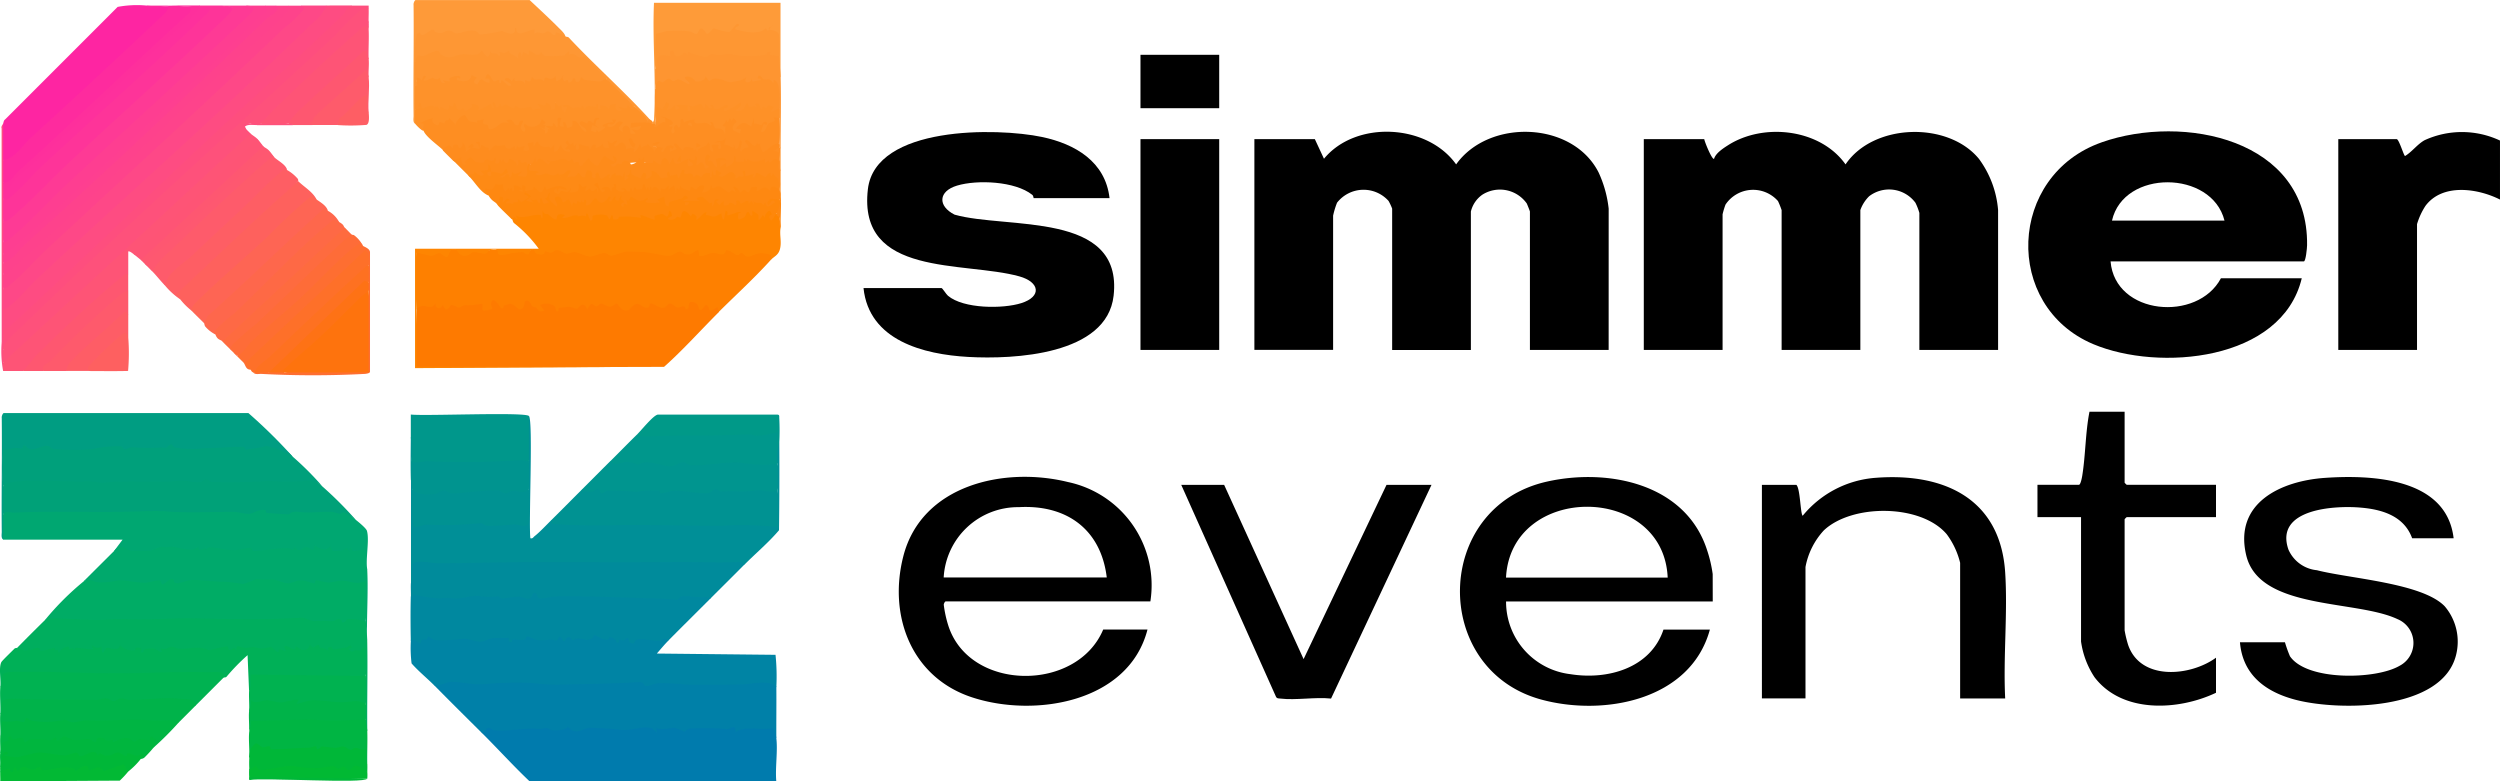
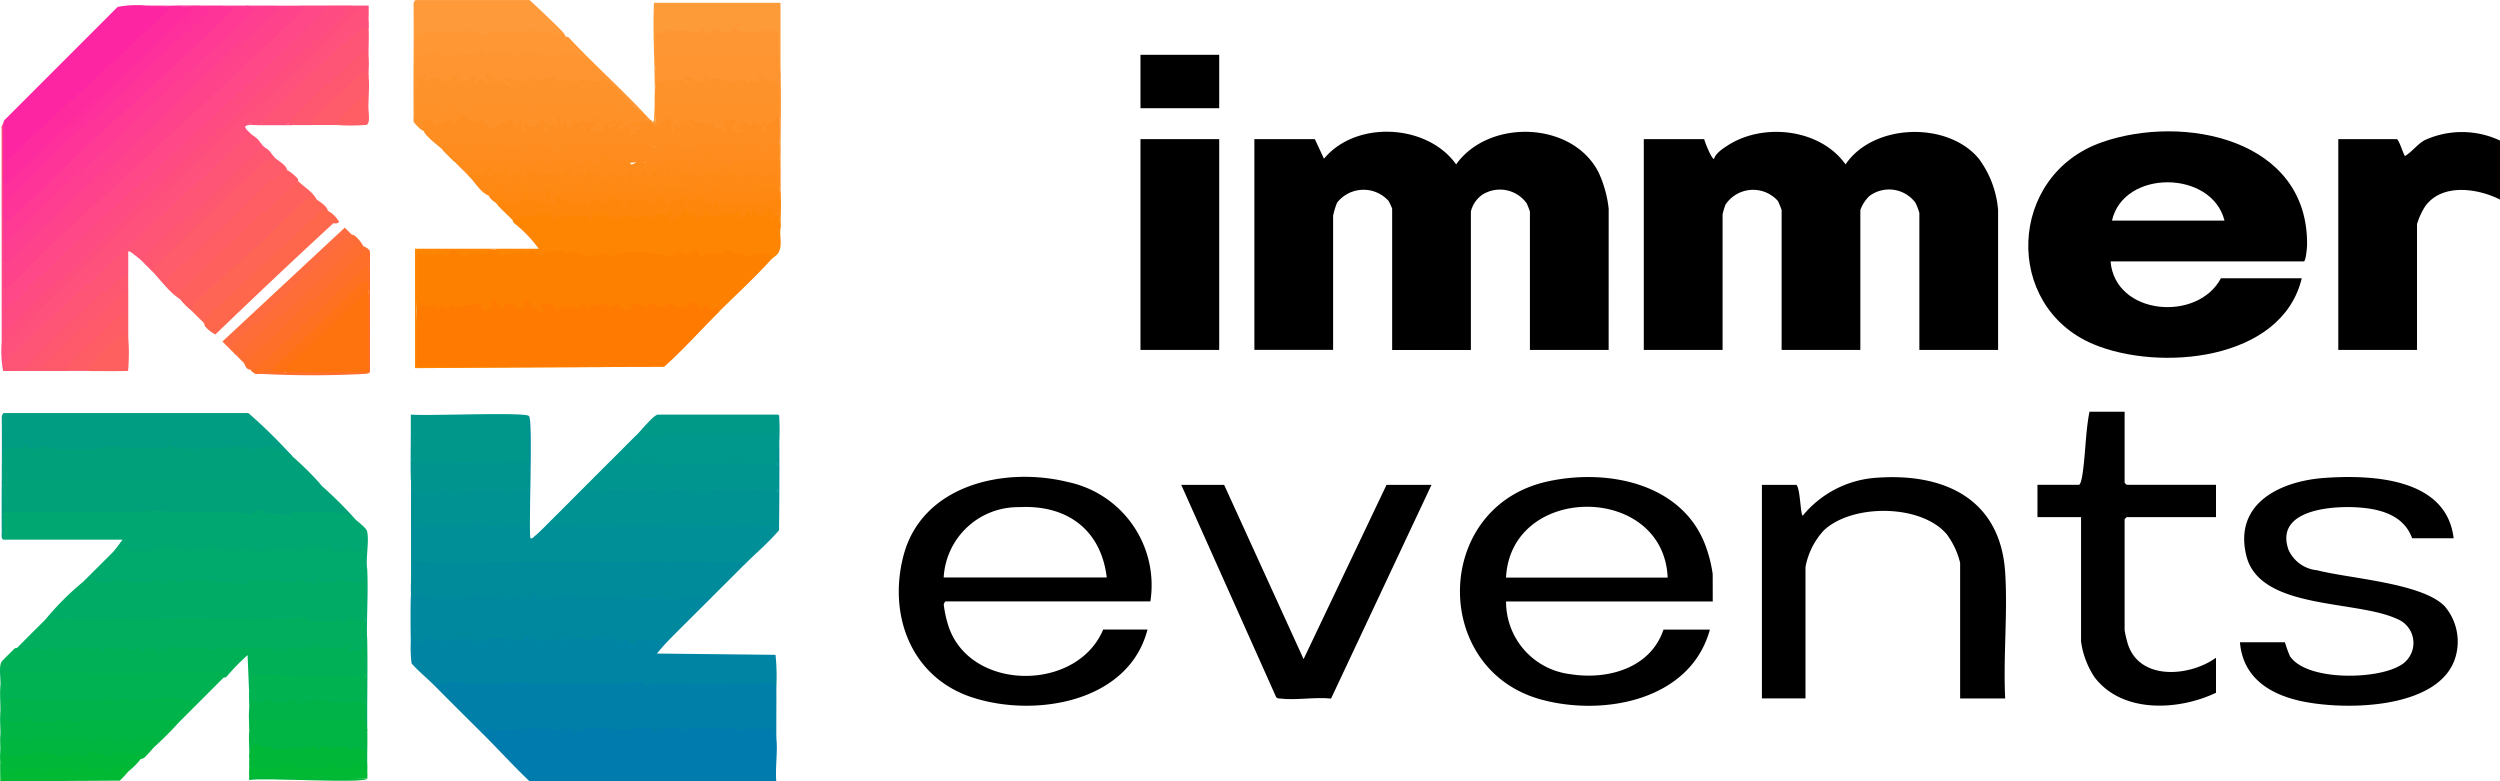
<svg xmlns="http://www.w3.org/2000/svg" id="simmer_sobre_nostors" data-name="simmer sobre nostors" width="171.066" height="53.467" viewBox="0 0 171.066 53.467">
  <defs>
    <clipPath id="clip-path">
      <rect id="Rectángulo_161" data-name="Rectángulo 161" width="171.066" height="53.467" fill="none" />
    </clipPath>
  </defs>
  <g id="Grupo_1449" data-name="Grupo 1449" clip-path="url(#clip-path)">
    <path id="Trazado_466" data-name="Trazado 466" d="M693.051,85.169h-5.387V75.7c0-.03-.18-.478-.216-.553a2.25,2.25,0,0,0-3.048-.594,1.97,1.97,0,0,0-.776,1.147v9.472h-5.387V75.5a3.766,3.766,0,0,0-.245-.525,2.3,2.3,0,0,0-3.526.121,5.667,5.667,0,0,0-.269.885v9.184h-5.387V70.745h4.137l.625,1.344c2.173-2.644,7.065-2.4,9.043.385,2.232-3.14,7.961-2.967,9.747.548a7.94,7.94,0,0,1,.691,2.483Z" transform="translate(-582.977 -61.225)" />
    <path id="Trazado_467" data-name="Trazado 467" d="M900.693,85.232h-5.387V75.856a4.137,4.137,0,0,0-.268-.694,2.243,2.243,0,0,0-3.17-.445,2.482,2.482,0,0,0-.6.946v9.568h-5.387V75.664a6.079,6.079,0,0,0-.248-.618,2.269,2.269,0,0,0-3.592.242,5.331,5.331,0,0,0-.2.664v9.28H876.45V70.807h4.137c.015.16.534,1.442.672,1.346.113-.387.616-.712.951-.926,2.446-1.566,6.321-1.124,8.045,1.309,1.9-2.821,7.015-2.962,9.131-.375a6.824,6.824,0,0,1,1.307,3.5Z" transform="translate(-763.971 -61.287)" />
-     <path id="Trazado_468" data-name="Trazado 468" d="M477.252,74.939h-5.195c-.013,0,0-.155-.1-.232-1.169-.931-3.757-1.041-5.138-.628-1.289.386-1.337,1.4-.172,1.989,3.581,1.014,11.534-.272,10.883,5.544-.455,4.072-6.855,4.366-9.946,4.192-3.056-.172-6.793-1.118-7.168-4.711h5.339c.061,0,.317.421.438.523,1.061.9,3.756.908,5.018.507,1.428-.453,1.256-1.446-.133-1.832-3.794-1.056-11.073.083-10.363-5.968.51-4.347,8.831-4.22,11.919-3.569,2.265.477,4.334,1.689,4.617,4.184" transform="translate(-401.329 -61.38)" />
    <path id="Trazado_469" data-name="Trazado 469" d="M956.061,269.559h-3.078v-9.28a5.435,5.435,0,0,0-.922-1.963c-1.768-2.075-6.485-2.083-8.411-.251a5.045,5.045,0,0,0-1.249,2.5v8.991h-2.982V254.942h2.357c.271.242.274,2,.434,2.115a7.125,7.125,0,0,1,5.046-2.6c4.635-.343,8.489,1.441,8.81,6.491.178,2.8-.141,5.79,0,8.611" transform="translate(-818.858 -221.766)" />
    <path id="Trazado_470" data-name="Trazado 470" d="M1208.908,258.512h-2.837c-.557-1.536-2.08-1.982-3.572-2.1-1.787-.146-5.848.1-4.894,2.872a2.376,2.376,0,0,0,1.95,1.416c2.25.579,7.2.871,8.742,2.465a3.729,3.729,0,0,1,.776,3.351c-.961,3.8-7.918,3.821-10.9,3.07-2.071-.521-3.693-1.679-3.884-3.955h3.079a8.386,8.386,0,0,0,.342.955c1.161,1.7,5.863,1.6,7.483.664a1.763,1.763,0,0,0-.13-3.206c-2.827-1.337-9.454-.6-10.346-4.371-.848-3.58,2.371-5.084,5.393-5.292,3.243-.223,8.322.012,8.8,4.134" transform="translate(-1041.017 -221.682)" />
    <path id="Trazado_471" data-name="Trazado 471" d="M1257.821,70.948v4.039c-1.529-.771-3.937-1.127-5.1.433a4.807,4.807,0,0,0-.577,1.25v8.607h-5.387V70.852h3.992c.165,0,.492,1.155.578,1.155.49-.3.821-.787,1.327-1.077a6.126,6.126,0,0,1,5.165.018" transform="translate(-1086.756 -61.332)" />
    <path id="Trazado_472" data-name="Trazado 472" d="M1092.306,219.546V224.4a.964.964,0,0,0,.144.144h6.109v2.212h-6.109a.957.957,0,0,0-.144.144v7.6a7.589,7.589,0,0,0,.243,1.007c.859,2.471,4.267,2.141,6.01.868v2.4c-2.58,1.225-6.416,1.428-8.313-1.066a5.9,5.9,0,0,1-.922-2.444v-8.51h-2.982v-2.212h2.838c.118,0,.21-.515.229-.636.229-1.438.211-2.931.492-4.364Z" transform="translate(-946.926 -191.371)" />
    <path id="Trazado_473" data-name="Trazado 473" d="M632.763,258.51l5.437,11.924,5.675-11.924h3.078l-6.874,14.624c-1.091-.116-2.413.13-3.473,0-.106-.013-.214.007-.284-.1l-6.493-14.521Z" transform="translate(-549 -225.334)" />
    <rect id="Rectángulo_159" data-name="Rectángulo 159" width="5.387" height="14.424" transform="translate(78.039 9.52)" />
    <rect id="Rectángulo_160" data-name="Rectángulo 160" width="5.387" height="3.654" transform="translate(78.039 3.75)" />
    <path id="Trazado_474" data-name="Trazado 474" d="M1086.473,70.788c-6.445,2.259-6.757,11.206-.588,13.809,4.478,1.89,12.914,1.177,14.272-4.506h-5.531c-1.592,3.012-7.245,2.541-7.552-1.154H1100.3c.131,0,.219-.912.221-1.106.1-7.284-8.472-9-14.05-7.044m.7,5.361c.794-3.525,6.833-3.471,7.7,0Z" transform="translate(-942.656 -61.051)" />
    <path id="Trazado_475" data-name="Trazado 475" d="M795.731,260.992a8.969,8.969,0,0,0-.383-1.636c-1.46-4.551-6.761-5.631-10.951-4.693-7.8,1.745-7.944,12.836-.423,14.908,4.278,1.179,10.242.074,11.565-4.781h-3.175c-.884,2.649-3.832,3.46-6.371,3.051a4.988,4.988,0,0,1-4.4-4.974h14.142Zm-14.142.24c.332-6.46,10.778-6.462,11.063,0Z" transform="translate(-678.538 -221.71)" />
    <path id="Trazado_476" data-name="Trazado 476" d="M482.409,262.8h14a7.215,7.215,0,0,0-5.635-8.167c-4.361-1.078-10.013.191-11.268,5.07-1.049,4.077.547,8.3,4.706,9.663,4.287,1.408,10.719.35,12-4.643h-3.03c-1.8,4.3-9.152,4.253-10.6-.268a8.007,8.007,0,0,1-.311-1.425c.006-.089.08-.231.139-.231m-.144-1.635a5.094,5.094,0,0,1,5.142-4.813c3.262-.181,5.62,1.511,6.017,4.813Z" transform="translate(-417.693 -221.648)" />
    <path id="Trazado_477" data-name="Trazado 477" d="M221.66,136.258a39.762,39.762,0,0,1-.012-3.98,5.71,5.71,0,0,0,1.793.027l.236.163c.122-.437.838-.395,1.107-.09a21.87,21.87,0,0,1,2.564-.184l.076.166a5.845,5.845,0,0,1,1.784-.061,1.175,1.175,0,0,1,1.038.04c.1-.28.362-.232.595-.125a.86.86,0,0,1,1.082.056,2.527,2.527,0,0,1,1.624.2,1.613,1.613,0,0,1,1.442-.059,7.243,7.243,0,0,1,3.924.011,1.361,1.361,0,0,1,1.382-.1q.741-.549.92.106a1.868,1.868,0,0,1,1.378-.1q.278-.555,1.01.038c.276-.228.483-.1.711.111.528-.233,2.119-.491,1.588.417-1.126,1.247-2.37,2.376-3.559,3.558q-.693.2-.881-.2c-.36.456-.612.212-.77-.229l-.2-.067c-.015.418-.323.672-.628.308a.725.725,0,0,1-.842-.2c-.392.461-.789.282-1.251.022q-.311.5-1.03,0c-.5.493-.956.68-1.429.019a.8.8,0,0,1-.989-.036l-.273.161a.7.7,0,0,0-.735.151q-.246-.383-.7.028a1.326,1.326,0,0,0-1.362.158l-.136-.064c-.138-.35-.237-.5-.663-.414.263.97-.957.263-1.191-.194q-.251.966-1.2.175c-.626.382-.666.382-1.1-.2.315.7-.959.968-.978.248a6.606,6.606,0,0,0-1.535.194q-.3-.232-.727.143a7.248,7.248,0,0,0-2.058-.2" transform="translate(-193.164 -115.103)" fill="#fe8000" />
    <path id="Trazado_478" data-name="Trazado 478" d="M221.655,160.571c.532-.557.9.2,1.3-.384,0,.379.353.434.48.1l.2.3c.238.024.333-.275.393-.291.168-.045.43.179.544.167s.246-.153.407-.168a4.4,4.4,0,0,0,1.148-.1c.157.007-.113.517.187.477.876-.116.383-.19.451-.516.123-.6.626.3.665.327.189.136.2-.145.211-.153s.389-.128.411-.128c.26.008.594.4.671.384.5-.074.172-.735.572-.573.183.074.2.291.3.374.085.07.175.026.236.065.141.089.116.361.576.223l-.288-.383a.953.953,0,0,1,1,.089c.1.1.041.47.254.293.014-.012-.035-.179.058-.19.17-.02.374-.051.549-.069.282-.028.5.14.656.122.17-.021.376-.637.71.042.362-.631.337-.251.6-.207.12.021.223-.169.366-.176s.345.2.58.2c.213,0,.373-.214.468-.2.138.026.261.552.77.452.157-.031.342-.414.6-.437s.551.4.806.223c.062-.042.071-.208.106-.229.174-.107.582.311.9.276.216-.024.295-.293.481-.293.17,0,.315.248.493.266.244.025.464-.256.567.124.315,0,.122-.354.3-.488.581-.093.583.456.616.485.251.229.357-.449.578-.242.2.192-.087.6.672.1l.1.336c-1.252,1.245-2.43,2.574-3.752,3.75l-16.888.048c-.052-.007-.092-.014-.092-.022-.013-1.323-.02-2.648.048-3.969" transform="translate(-193.159 -139.416)" fill="#fe7a00" />
    <path id="Trazado_479" data-name="Trazado 479" d="M231.786,362.476c.1-.264.846-.451,1.152-.469a27.5,27.5,0,0,0,4.939.046,51.685,51.685,0,0,0,7.971-.028.477.477,0,0,1,.431.28l.638-.185a61.5,61.5,0,0,0,7.31-.06q.825-.077.936.513c.011,1.152-.008,2.309,0,3.462q-.266-.043-.322-.448a11.44,11.44,0,0,0-2.538.169q-.093-.318-.773-.112a4.534,4.534,0,0,0-2.649.152,2.782,2.782,0,0,0-2.093-.034l-.219-.206a23.585,23.585,0,0,1-4.167-.008,1.458,1.458,0,0,1-1.489.02,1.791,1.791,0,0,1-1.485-.014q-1.777.133-3.578.16l-.38-.164c-.117.306-.261.27-.508.1-1.063-1.055-2.124-2.105-3.175-3.173" transform="translate(-202.04 -315.549)" fill="#0080a8" />
    <path id="Trazado_480" data-name="Trazado 480" d="M256.523,387.774c.374.038.27-.166.382-.243.215-.146.36.1.543.119.793.092,2.094-.181,2.87-.111.523.047.4-.043.676-.053.138,0,.267.145.4.158.247.024,1,0,1.04-.256.6.674,1,.111,1.541.089a20.768,20.768,0,0,1,2.155.144c.7.05,1.348-.28,2.058-.122.115.025.31.324.355.274l-.046-.289c.422.187.97-.043,1.331.008a2.99,2.99,0,0,1,.592.251c.075,0,.2-.174.335-.211a18.551,18.551,0,0,1,2.628.031c.222-.023.577-.385.549.211.716-.475,1.7-.1,2.534-.279.122.04.236.51.255.663.113.917-.083,2.04,0,2.981H259.842c-1.142-1.084-2.2-2.258-3.319-3.366" transform="translate(-223.602 -337.674)" fill="#007bad" />
    <path id="Trazado_481" data-name="Trazado 481" d="M218.979,337.907c.025-.381.291-.277.541-.109a1.143,1.143,0,0,1,1.341-.1,7.722,7.722,0,0,1,2.86.084,4.468,4.468,0,0,1,1.862-.261,1.312,1.312,0,0,0,1.377-.089l.874.264c.2.03,1.2.045,1.208-.209a1.245,1.245,0,0,0,.724-.015.788.788,0,0,0,.73.083c.489.129.7.143,1.064-.2a1.041,1.041,0,0,0,1.117.116,1.349,1.349,0,0,0,1.217.1q.242.517.422.115a5.119,5.119,0,0,1,1.621.033c.279-.147.772-.269.646.193-.265.268-.521.58-.77.865l8.121.087a14.42,14.42,0,0,1,.056,2.222c-.466-.562-1.6-.219-2.257-.2-1.286.029-2.645.034-3.943.016a17.28,17.28,0,0,0-1.836-.1c-.322.03-.618.2-.867.2-.186,0-.125-.287-.457-.268-1.795.1-3.6.132-5.4.169a12.223,12.223,0,0,1-1.837-.1,17.126,17.126,0,0,0-2.112-.013c-.531,0-1.165.1-1.645.095-.555,0-1.435-.188-1.92-.169-.228.009-.778.278-1.1.276-.513-.522-1.1-.988-1.585-1.54a8.63,8.63,0,0,1-.05-1.537" transform="translate(-190.868 -294.057)" fill="#0084a4" />
    <path id="Trazado_482" data-name="Trazado 482" d="M227.124,221.794c.3.3-.027,7.383.1,8.366.167.043.192-.069.289-.143.33-.253.833-.79,1.154-1.106l.2.089q7.493.1,14.987.154l.186.158a5.654,5.654,0,0,1,.117-2.42,2.421,2.421,0,0,1,0-1.827c-.329-.145-.332-1.439.1-1.442q.018,2.993-.02,5.99c-.727.858-1.6,1.58-2.385,2.376q-11.341.018-22.514.03v1.051c-.02.177-.1.222-.284.168v-7.116c.306-.035.361.551.1.673l.192.268a13,13,0,0,0,.05,2.123,13.014,13.014,0,0,1,3.2-.14,3.3,3.3,0,0,1,1.788.073,12.78,12.78,0,0,1,2.513-.013,8.125,8.125,0,0,0,.046-2.115.33.33,0,0,0,.191-.2,2.455,2.455,0,0,1,0-1.923c-.075-.009-.188-.033-.192-.086a25.432,25.432,0,0,1,0-2.852Z" transform="translate(-190.932 -193.33)" fill="#008f97" />
    <path id="Trazado_483" data-name="Trazado 483" d="M1.243,270.916l.075-.265q7.877-.177,15.758-.086a3.279,3.279,0,0,0,1.989-.139,2.4,2.4,0,0,0,1.945.154q1.385,0,2.783-.024a1.114,1.114,0,0,0,.785.051l.81.694c.174.137.7.566.75.741.185.624-.1,1.92.02,2.625-.168.075-.248.036-.277-.136l-.029-1a1.79,1.79,0,0,1-1.157-.056c-.342.138-.906.291-1.136-.067a.826.826,0,0,1-.823-.046c-.308.221-.467.147-.747-.022l-.307.169a14.3,14.3,0,0,0-3.282.108,1,1,0,0,0-1.107-.079l-.374.022a8.283,8.283,0,0,0-2.913-.04,9.5,9.5,0,0,0-1.965-.182,3.174,3.174,0,0,1-2.727-.011.517.517,0,0,1-.473.09l.577-.768H1.243a6.2,6.2,0,0,1,0-1.731" transform="translate(-1.031 -235.721)" fill="#00a771" />
    <path id="Trazado_484" data-name="Trazado 484" d="M239.421,315.344c-.959.961-1.932,1.92-2.886,2.885-.266-.313-.387-.014-.629,0-.339.016-1.137-.156-1.437-.1-.256.049-.217.283-.285.284-.41.008-.338-.375-.391-.377-.155-.007-.188.151-.3.169-.1.016-.208-.078-.266-.072-.082.008-.044.171-.062.185-.19.145-.172-.129-.253-.185-.51-.352-.391-.018-.477,0-.364.094-.7-.259-.953-.287-.05-.006-.038.144-.112.187-.522.3-.57-.016-1.088.041-.1.01-.2.131-.239.126-.168-.02-.17-.392-.5-.129-.04.031-.022.281-.221.154a.319.319,0,0,0-.244-.286c-.183.471-.317.194-.587.2a4.015,4.015,0,0,1-.828.054c-.257-.043-.657-.276-.788-.263-.054.006-.054.156-.132.194-.224.112-.652-.016-.843.022-.076.015-.006.173-.093.175-.315.008-.1-.29-.194-.291a9.889,9.889,0,0,0-1.127.029c-.252.035-.558.225-.812.232-.271.007-.838-.208-1.1-.212a10.966,10.966,0,0,1-1.944.106,2.442,2.442,0,0,1-.5-.249c-.054-.021-.021.135-.12.185-.07.035-.212,0-.312.057s-.084.225-.1.238c-.061.05-.464-.441-.67-.191-.018-.987-.026-1.995,0-2.981q.046-.3.231-.347a12.471,12.471,0,0,0,2.935.235,7.8,7.8,0,0,1,3.144.015,2.8,2.8,0,0,1,1.706.009c.286-.434.617-.578.839-.018L228.8,315q4.195-.042,8.315.242c.073-.382,2.275-.238,2.327-.128a.248.248,0,0,1-.021.233" transform="translate(-190.819 -274.379)" fill="#00889f" />
    <path id="Trazado_485" data-name="Trazado 485" d="M26.742,307.748a1.082,1.082,0,0,1,1.211-.135,8.947,8.947,0,0,1,3.026.011,1.236,1.236,0,0,1,1.25.032q.654-.543.9,0a11.666,11.666,0,0,1,4.457.054,4.323,4.323,0,0,1,3.153-.049,2.142,2.142,0,0,1,1.706-.023,1.164,1.164,0,0,1,1.122-.034l.818-.125a10.813,10.813,0,0,0,1.749.13q.034,1.421-.059,2.833a.2.2,0,0,1-.139.162l-1.024-.136c-.213.292-.512.36-.682.009a3.868,3.868,0,0,1-2.536-.1q-8.8.144-17.408.125l-.145-.16a19,19,0,0,1,2.6-2.6" transform="translate(-21.046 -267.937)" fill="#00ac65" />
    <path id="Trazado_486" data-name="Trazado 486" d="M241.8,299.769c-.765.774-1.541,1.538-2.309,2.308-.1-.158-.371-.1-.534-.1-.43.008-1.069-.111-1.443-.055-.122.018-.2.231-.282.229-.337-.007-.863-.08-1.342-.09-2.355-.045-4.688-.183-7.013-.139-.281.005-.948.221-1.122.11-.094-.06-.151-.316-.242-.34-.21-.054-.211.365-.479.388-.191.017-.417-.131-.611-.143a7.291,7.291,0,0,0-1.121.138c-.147.006-.271-.154-.385-.156a4.232,4.232,0,0,1-1.249-.018c-.409-.071-1.289.206-1.733.16a3.494,3.494,0,0,0-.956,0,9.51,9.51,0,0,1-1.6-.229c-.193-.062-.237.057-.374.145.008-.319-.018-.644,0-.962a.553.553,0,0,0,.1-.233,6.387,6.387,0,0,1,.01-1.052c.114-.348,1.368-.082,1.67-.081,1.993.008,4.095-.068,6.056-.072,3.521-.008,6.96.018,10.39-.009,1.386-.011,2.792.054,4.147,0,.182-.007.361-.013.428.2" transform="translate(-190.888 -261.112)" fill="#008b9b" />
    <path id="Trazado_487" data-name="Trazado 487" d="M227.93,111.85c-.228-.388.46-.405.778-.347a8.6,8.6,0,0,1,1.145-.139c.166-.343.758.036.992.243a.464.464,0,0,1,.841-.064,14.781,14.781,0,0,1,1.519-.224q.112.234.483.042a1.738,1.738,0,0,1,1.379.308,1.834,1.834,0,0,1,1.492-.132.822.822,0,0,1,.945.082.79.79,0,0,1,.981-.226c.163-.458.583-.247.6.167l.275-.073c.119-.459.5-.489.806-.158l.253-.01q.287.28.764-.127a1.02,1.02,0,0,0,1.4-.067.864.864,0,0,0,.92.038c.54.229-.083.652.028.495a3.637,3.637,0,0,1,.567-.474.709.709,0,0,1,.839.247h.19c.2-.411.643-.458.755.017l.139.016.19.026.1.935c-.1.506.1.991-.064,1.523-.118.38-.4.454-.61.689-.031-.218.13-.309-.145-.384-.844-.231-1.061.166-1.444.158-.16,0-.287-.224-.4-.241s-.2.167-.325.139c-.149-.035-.478-.339-.722-.337-.067,0-.057.221-.2.271-.211.075-.5-.1-.746-.085-.276.018-.595.279-.925.191l-.049-.386c-.251,0-.4.368-.857.289-.147-.026-.259-.182-.391-.188-.2-.009-.463.279-.773.292-.349.014-1.284-.249-1.813-.266-.205-.007-.925-.035-1.066-.028-.215.011-.9.282-1.063.282s-.3-.18-.481-.182-.742.245-.962.242c-.268,0-.809-.283-1.055-.3-.182-.012-.4.118-.581.1-.159-.016-.433-.252-.678-.232-.144.011-.232.169-.375.176-.118.006-.256-.1-.379-.094-.068.005-.015.187-.2.207-.561.062-.512-.288-.583-.3-.334-.061-.293.287-.391.3-.176.022-.284-.154-.381-.163-.034,0-.511.057-.652.068-.208.016-.89.247-1.01.063s.13-.366-.552-.271c-.2.028-.132.218-.315.245-.238.036-.625-.128-.838-.1-.15.021-.268.246-.573.249-.461,0-.478-.352-.6-.39-.564-.179-.438.433-.658.481-.132.029-.316-.253-.49-.269-.152-.014-.324.173-.559.177-.186,0-.98-.234-1.013-.2,0,1.281,0,2.565,0,3.846,0,1.313,0,2.63,0,3.943H238.32l-17.028.1V113.87h8.466a9.034,9.034,0,0,0-1.7-1.763c-.078-.078-.087-.219-.124-.257" transform="translate(-192.893 -96.849)" fill="#fe8501" />
    <path id="Trazado_488" data-name="Trazado 488" d="M1.235,254.811l.071-.339c.283-.4,5.747-.195,6.7-.086,2.228-.1,4.526-.16,6.708-.057a.568.568,0,0,1,.816,0c2.238.02,4.5-.033,6.737-.094a3.44,3.44,0,0,1,.8.577,25.881,25.881,0,0,1,2.309,2.308,8.7,8.7,0,0,0-.819-.542c-.086,0-.2.121-.283.115-.182-.013-.351-.119-.51-.127-.875-.042-1.44.106-2.31,0-.553-.065-.617.164-.655.167-.076.006-1.441-.079-1.516-.1s-.059-.189-.125-.2c-.447-.048-.836.24-1.056.267-.238.03-.786-.133-1.089-.135-1.519-.009-3.116.084-4.587-.03-.581-.045-1.388-.017-2,0-2.807.093-5.64-.049-8.463.08-.235.011-.444-.165-.73.107a7.484,7.484,0,0,1,0-1.923" transform="translate(-1.022 -221.539)" fill="#00a178" />
    <path id="Trazado_489" data-name="Trazado 489" d="M11.077,329.389a2.1,2.1,0,0,1,.528-.1c1.153.012,2.621.17,3.731.083.779-.061,1.3-.009,2.112-.005,1.258.006,2.536-.1,3.778-.075,2.44.05,4.977.124,7.41-.053.114-.008.64.236.761.237.527.006.707-.024,1.265.015.218.015.358-.173.532-.15.2.026.166.25.231.247.2-.009.24-.232.379-.252a4.792,4.792,0,0,1,1.207.154,15.725,15.725,0,0,1,.1,1.635c.032,1.953-.024,3.912,0,5.866-.278-.05-.406-.7-.1-.769a.78.78,0,0,1,0-1.058,2.237,2.237,0,0,1,0-1.923,3.125,3.125,0,0,1-.2-1.64,1.126,1.126,0,0,1-1.138-.118l-.857.122a.382.382,0,0,0-.485.032c-.5-.216-.854-.365-1.334-.019a.663.663,0,0,1-.659-.114.53.53,0,0,1-.637-.064c-.07.269-.693.315-.913.272l-.3-.265a6.9,6.9,0,0,1-2.142-.03.627.627,0,0,1-.945,0,2.586,2.586,0,0,1-1.742.089l-1.425.066A1.125,1.125,0,0,0,19,331.76a1.546,1.546,0,0,0-.993-.189c-.2.37-.48.273-.6-.1-.252.4-.817.159-1.147-.051a.947.947,0,0,1-.88.083c-.221.319-.514.422-.628-.019a3.43,3.43,0,0,1-1.45.013c-.236.176-.536.055-.793-.055q-.5.53-.943.1-.682.3-1.043-.044c-.4.145-1.305.386-1.37-.188.628-.642,1.27-1.28,1.924-1.923" transform="translate(-7.978 -286.981)" fill="#00ae5e" />
    <path id="Trazado_490" data-name="Trazado 490" d="M1.106,238.639a11.133,11.133,0,0,1,.007-2.683,4.2,4.2,0,0,1,1.124-.094q.306-.38.782.061a1.877,1.877,0,0,1,1.652-.008,16.054,16.054,0,0,0,4.11-.231c.259-.005.525-.005.684.226a14.692,14.692,0,0,1,2.715-.1c.285-.232.5-.325.756,0l4.776,0,.128.129a2.684,2.684,0,0,1,3.084.677,20.857,20.857,0,0,1,2.02,2.019,1.455,1.455,0,0,0-1.006-.379,15.154,15.154,0,0,1-2.688.022,37.969,37.969,0,0,1-3.854.067c-.153-.017-.259-.19-.388-.191s-.239.162-.389.188c-.451.078-.914-.115-1.345-.076-1.666.15-3.639-.055-5.386.136-.131.014-.569-.112-.975-.094-1.592.071-4.018-.245-5.49.114-.16.039-.239.045-.315.212" transform="translate(-0.893 -205.367)" fill="#00a07b" />
    <path id="Trazado_491" data-name="Trazado 491" d="M20.735,223.277a5.125,5.125,0,0,0-1.782-.732,14.327,14.327,0,0,1-1.426.245c-.084-.026-.024-.192-.2-.193-.859,0-1.835.092-2.7.1a6.878,6.878,0,0,1-1.964-.055c-.092-.033-.175-.206-.246-.211-.1-.008-.242.189-.345.217-.127.035-.24-.017-.379,0a16.186,16.186,0,0,1-1.954-.018c-.159,0-.375.145-.5.128-.094-.013-.162-.171-.234-.19a7.621,7.621,0,0,0-1.99.191,15.555,15.555,0,0,1-2.629-.014c-.154-.04-.3-.2-.447-.213-.271-.029-.828.272-1.131.235-.2-.025-.318-.268-.492-.265-.057,0-.04.193-.106.2-.327.046-.279-.133-.885.064a2.774,2.774,0,0,1-.4.026,22.712,22.712,0,0,0,0,2.5c0,.64,0,1.284,0,1.923,0,.576,0,1.155,0,1.731-.159-.1-.1-.365-.1-.527-.027-2.6.028-5.2,0-7.8-.021-.1.069-.332.149-.332H17.7a35.663,35.663,0,0,1,3.03,2.981" transform="translate(-0.705 -192.024)" fill="#009d82" />
    <path id="Trazado_492" data-name="Trazado 492" d="M1.174,344.087c.184.11.85.338.771,0h.094c-.058.372.214-.031.54,0,.19.018.118.181.2.193.2.031.87-.2.948-.179.049.015.039.135.066.148.1.051.159-.246.222.222A.785.785,0,0,1,4.693,344c.046,0,.031.15.054.166.064.046.331-.248.277.116l.154-.2c.174-.019,1.146.142,1.191.1s-.141-.235-.1-.287c.242.19.382.263.672.1.035.86.216.137.347.1.217-.056.9.285.906-.2a1.28,1.28,0,0,0,1.011.366c.047-.007.023-.278.38-.172.179.053.037.278.049.286.2.123.179-.146.265-.191a1.939,1.939,0,0,1,.6-.058c.264.063.339.223.579.249l-.1-.287c.338.2.535-.074.775-.07.2,0,.33.127.507.132.79.023,1.36-.241,2.052.109a9.685,9.685,0,0,1,1.219-.275c.179.038,0,.468.5.1l.145.193c-.094-.562.374-.142.715-.191.726-.105.367-.037,1.015.05.074.01.592-.118.628-.117.085,0,.34.32.483.355.071.018.027-.159.092-.181.038-.012.393.124.435.084l-.1-.287c.254-.1.556.2.721.2.054,0,.043-.212.095-.2.117.032.3.241.481.248a.4.4,0,0,0,.437-.344c.054-.039.149.158.238.165s.234-.17.383-.17c.055,0,.038.152.1.175.146.058.4.051.578.216l-.047-.19c.389-.2.217.108.422.1s.557-.1.862-.129c.1-.01.249-.29.35-.018.035.095-.228,0-.192.1.241.358.282.107.488.1.1-.005.289.043.331.031s.065-.282.335-.173c-.017.635-.005,1.283,0,1.922l-.069.191-7.632-.086q.157.844-.284.857l-.1-2.4a14.252,14.252,0,0,0-1.447,1.485c-.052.053-.169.035-.187.053l-.237-.136Q8,346.008.83,345.928L.371,346q.034.779-.351.776c.067-.471-.125-1.3.07-1.709.047-.1.744-.766.9-.926.053-.054.167-.04.184-.058" transform="translate(0 -299.756)" fill="#00b057" />
    <path id="Trazado_493" data-name="Trazado 493" d="M46.5,291.12c.513-.6.743-.065,1.209-.008.124.015,1.106.017,1.237,0s.669-.276.761-.268a2.135,2.135,0,0,0,.686-.011c.21-.014,1.035.223,1.446.2.2-.013.411-.215.43-.2s-.028.16.063.186c.121.035.37-.022.372-.189.1.383.095.046.342.045.523,0,1.129.224,1.7.195.349-.018.758-.162,1.042-.153.189.006.1.219.28.213.707-.023,1.5-.218,2.3-.188.256.01.4.241.494-.11.286.511.534.026.787.022s.491.485.56-.118a1.5,1.5,0,0,0,.677.279c.179,0,.361-.183.383-.181.083.007.1.265.21.291a2.268,2.268,0,0,0,.612-.044c.288-.048.28-.372.524.135-.061-.674.171-.1.2-.09.133.027.87-.136.9-.1.023.367-.029.747,0,1.113a.539.539,0,0,0,.1.233c.088,1.7-.065,3.48,0,5.193-.008-.5-.085-1.1-.1-1.635-.019-.928.015-1.861,0-2.789-.539.359-1.042.034-1.593.017-.295-.009-.711.125-.913.126-.255,0-.738-.17-.9-.148-.065.009-.057.2-.116.2-.115.017-.548-.187-.86-.2-.389-.019-.658.213-.955.2-.318-.01-.713-.255-1.078-.26a8.736,8.736,0,0,1-1.059-.018c-.094-.009-.777.33-.946.331a10.014,10.014,0,0,0-1.357-.165c-.684.027-1.682-.173-2.3-.093-.187.024-.754.281-.961.171-.128-.068-.117-.266-.193-.269-.188-.006-.6.4-.67.389-.09-.009-.1-.28-.206-.294a8.435,8.435,0,0,0-.926.171c-.556.018-1.38-.185-1.854-.17a6.886,6.886,0,0,1-1.323.154c-.548-.048-.621-.31-1.125-.052Z" transform="translate(-38.688 -253.424)" fill="#00a96c" />
    <path id="Trazado_494" data-name="Trazado 494" d="M223.6,61.406a1.033,1.033,0,0,1-.322-.539c0-.283,1.148-.832,1.2-.063q.782-.544,1.239-.175c.436-.5.768-.662,1.147-.023l.847-.112a7.08,7.08,0,0,1,.511.622q.506-.3,1.006-.559c.295-.206.573-.045.738.241a.38.38,0,0,1,.424-.251c.557.628.829.474,1.344-.055l.22.089q.162.527.626.143c.149-.81.749-.114,1.03.269-.047-.414.264-.581.6-.325a3.926,3.926,0,0,1,.892-.08c.688-.588.635-.1.541.4.592-.436,1.271-.82,1.823-.121.345-.173,1.161-.448,1.432-.043.126-.15.316-.059.385.1.092-.15.149-.181.193,0-.04.244.417-.215.3-.489.1-.419,1.019.069,1.112.393l.107-.021c.016-.368.294-.487.563-.234.31-.152.655-.24.8.135a8.121,8.121,0,0,0,1.029-.076q.51.742.581.233c.3-.406,1.039-.746,1.221-.094a.691.691,0,0,1,.727.037c.045-.385.41-.443.494-.067l.239.05a.987.987,0,0,1,.767-.171c.06-.357.456-.444.524-.081a5.98,5.98,0,0,1,0,1.731,3.959,3.959,0,0,1-1.02.751c-.3-.007-.372-.239-.448-.487a.388.388,0,0,1-.467-.009,3.487,3.487,0,0,1-.608.439,4.17,4.17,0,0,0-1.261-.388c-.308.645-.843-.243-.621-.153.291.118-.189,1.1-.512.164l-.382.175q-.313.343-.86-.051-.53.189-.724,0c-.175.265-.619.408-.763.04-.274.508-.58.206-.7-.221q-.6-.127.129.041c-.075.482-.218.418-.551.186a.629.629,0,0,0-.925.186c-.18.124-.344.041-.424-.163q-.417.176-.633-.392c-.228.248-.5.433-.694.046a.385.385,0,0,1-.691.187,1.629,1.629,0,0,1-1.307-.044c-.26.454-.51.347-.71-.085l-.124.017c.428.56-.241.676-.664.289-.2.267-.485.312-.619-.027a1.546,1.546,0,0,1-.931-.289.511.511,0,0,1-.458-.016c.136.552-.427.648-.755.25q-.413.061-.836.1c-.409-.257-.819-.341-1.149.073a3.725,3.725,0,0,1-.789-.319c.066-.107.24.017.1.17s-.684.085-.667-.183h0c.182.362-.527.6-.567.127-.182.108-.446.05-.464-.175l-.126.146a1.7,1.7,0,0,0-.766.094c-.3-.311-1.207-.93-1.347-1.346" transform="translate(-194.626 -52.463)" fill="#fe8e22" />
    <path id="Trazado_495" data-name="Trazado 495" d="M295.958,259.659a.994.994,0,0,1,.727-.1c.3-.168.544-.3.772.055a4.238,4.238,0,0,1,2.069-.046l1.489-.121a1.34,1.34,0,0,0,1.063.068q1.318.051,2.624.123a.617.617,0,0,1,.88-.092q1.854-.054,3.685-.028l.159.144c0,.832,0,1.668,0,2.5a23.033,23.033,0,0,0-3.8-.088c-2.243,0-4.455-.048-6.633-.058a45.962,45.962,0,0,1-4.815-.049c-.283-.031-.256.076-.239-.286.675-.666,1.347-1.349,2.02-2.019" transform="translate(-256.206 -226.099)" fill="#009292" />
    <path id="Trazado_496" data-name="Trazado 496" d="M24.737,2.984a1.71,1.71,0,0,1-.418.712Q12.675,14.56,1.075,25.377q.083.59-.292.686L.777,11.387c-.049-.148.074-.244.1-.325l.192.111v2.251l-.192.138.192.11c.055.317.087,1.292-.192,1.429.291,0,.255.416,0,.481.289-.035.274.526,0,.577a2.162,2.162,0,0,1,0,1.539,1.905,1.905,0,0,1,0,1.442A.733.733,0,0,1,.88,20a.365.365,0,0,1,0,.577.594.594,0,0,1,0,.769.734.734,0,0,1,0,.962,2.372,2.372,0,0,1,.217,1.17q8.48-7.991,17.379-16.14l3.86-3.7a2.093,2.093,0,0,1,.67-.661c.576,0,1.156-.005,1.732,0" transform="translate(-0.667 -2.6)" fill="#fe4c82" />
    <path id="Trazado_497" data-name="Trazado 497" d="M11.468,2.853a12.664,12.664,0,0,0,1.648.049c.111.086-.109.471-.2.56Q7.462,8.538,2.295,13.392q-.437.333-.639.039v-2.5c.037-.1.034-.216.137-.291l7.7-7.7a7.116,7.116,0,0,1,1.977-.091" transform="translate(-1.443 -2.468)" fill="#fe25a2" />
    <path id="Trazado_498" data-name="Trazado 498" d="M23.778,2.992a3.079,3.079,0,0,1-.961,1.2c-6.132,5.98-12.6,11.668-18.847,17.51-.576.539-1.217,1.344-1.836,1.819-.143.109-.284.259-.482.238,0-.48,0-.962,0-1.442q10.087-9.575,20.34-19.08l.055-.249c.576,0,1.156,0,1.732,0" transform="translate(-1.44 -2.608)" fill="#fe4887" />
    <path id="Trazado_499" data-name="Trazado 499" d="M.059,359.21a.7.7,0,0,0,.1-.232c.085-.612-.152-.792.824-.816,2.308-.055,4.747.1,7.012.094,2.081,0,4.252-.127,6.265-.071.3.008,1.225-.146,1.095.352l-.1.1-.289.289c-.495.495-1.063,1.066-1.539,1.539-.131-.015-.2-.055-.191-.174a20.361,20.361,0,0,0-4.293-.015,1.4,1.4,0,0,0-1.146.086,1.3,1.3,0,0,0-1.149-.086,46.784,46.784,0,0,0-6.3.027q.127.77-.288.739c.032-.6-.045-1.233,0-1.827" transform="translate(-0.039 -312.187)" fill="#00b251" />
    <path id="Trazado_500" data-name="Trazado 500" d="M227.117,220.936v3.077c0,.085-.031.2-.095.2-2.3.023-4.643.024-6.97.009a1.227,1.227,0,0,1-.974-.029,14.554,14.554,0,0,0-.042-1.817c0-.512,0-1.027,0-1.539.95.116,7.8-.189,8.081.1" transform="translate(-190.926 -192.472)" fill="#00978b" />
    <path id="Trazado_501" data-name="Trazado 501" d="M323.214,244.982c0,.608,0,1.219,0,1.827-.485.221-.96-.059-1.4-.009a7.5,7.5,0,0,1-1.522.066c-.34-.018-.775.031-.965.013-.121-.012-.238-.164-.382-.149s-.265.206-.415.24c-.6.136-1.847-.227-2.635-.119a4.953,4.953,0,0,1-.627.158c-.179,0-.123-.192-.2-.2a7.917,7.917,0,0,0-1.532.093,17.434,17.434,0,0,0-1.992-.068c-.135.024-.276.177-.4.178-.085,0-.089-.267-.2-.295s-.3.174-.482.189a4.716,4.716,0,0,1-.717-.093c.674-.671,1.344-1.349,2.02-2.019a4.356,4.356,0,0,0,1.151-.145,1.814,1.814,0,0,0,1.359.04l1.589.272a1.557,1.557,0,0,1,1.524-.064,37.783,37.783,0,0,1,5.612-.069Z" transform="translate(-269.995 -213.249)" fill="#00958f" />
    <path id="Trazado_502" data-name="Trazado 502" d="M238.131,74.105a5.251,5.251,0,0,1,.577.1c-.082-.205-.062-.354-.29-.432.345-.179.308.034.291.336.17.048.044-.228.143-.191s.267.234.48.191c-.069.535.25-.168.492-.161.154.111.566-.026.6-.012.018.007.02.237.269.247.171.007.391-.194.418-.17s-.079.229.1.192l.049-.289c.063.315.276.086.529.1l-.1.287c.541.059.39-.049.288-.479l.385-.1.048.29c.341-.621.25-.126.567.012s.585-.125.541.179l.287-.287v.48c.37-.058.257-.322.479-.481a.54.54,0,0,0,.578.48c.116-.306-.3-.064-.286-.24,0-.03.151-.1.157-.192.008-.109-.29-.16-.015-.336.082-.021.1.517.385.1l.049.288.191-.191c-.243.659.364.483.1,0a2.631,2.631,0,0,0,.7.195c.112.032.039.23.115.189.144-.078.084-.4.434-.287-.253.425.359.079.433-.1.064.35.059.309.432.288l-.095-.48c.42.387.249.03.624,0,.112.087-.262.262-.143.385.163.168.4-.611.734-.057a.562.562,0,0,1,.036.251c.02.022.4-.164.577,0-.2.555.358-.174.386-.386l.1.288c.191-.168.373-.046.432-.29.105.259.42.281.434.578l.192-.287-.289-.1.674.1c.072.092-.271.29.046.288.049,0,.135-.641.722-.385l-.046.19-.241-.094.046.287c.079-.089.427-.129.432-.239,0-.019-.369-.357-.047-.335.053,0,.379.411.482.479.085-.327.368-.257.675-.169.046.013.039.126.066.138.074.033.149-.163.221.129.154-.417.621-.239.769-.674.26.208-.074.544.336.673.049-.126-.145-.423-.095-.48a2.506,2.506,0,0,1,.48,0c.012.007-.121.284.048.286.205,0,.031-.406.047-.479l-.384.049c.276-.225.512.009.768-.337l-.1.48c.4-.05.754.5.625-.1l.146.384c.314,0,.186-.57.336-.575.284-.01-.156.644.049.767a.445.445,0,0,1,.479-.288c.088-.134-.3-.383-.191-.48.266-.234.574.811.818.1,0,.292.224.073.239.1-.151.086.108.571.147.577.174.03.751-.684,1.1-.577a.222.222,0,0,1,0,.288,1.579,1.579,0,0,1,0,.866,1.1,1.1,0,0,1-1.157.185q-.921.092-1.855.107c-.213.22-.479.428-.762.229a.782.782,0,0,1-.761,0c-.375-.194-.049-.495-.135-.143-.122.5-.375.422-.632.053-.059-.085-.5.055-.647.137-.29.1-.44-.047-.538-.32-.249.155-.531.291-.783.072q-.361.206-.566-.257c-.074.443-.354.527-.685.239a4.069,4.069,0,0,0-2.034-.066c-.308.253-1.271.727-1.051-.067l-.284-.18c-.407.593-.571.8-1.187.2-.227.278-.507.595-.777.184a1.911,1.911,0,0,0-1.95.074q-.544-.46-.958-.13l-.265-.029a.188.188,0,0,1-.193.1.831.831,0,0,0-.693.139l-.429-.381c-.15.271-.4.312-.6.07q-.345.35-1.059-.077c-.24.393-.894.242-1.142-.106-.247.542-.464.652-.788.055a.4.4,0,0,1-.39-.084c-.2-.2-.469-.462-.673-.673-.092-.177.408-.355.436-.354.088,0,.174.2.235.161.02-.012-.072-.3.328-.192.059.015.091.458.347,0l-.048-.191a.624.624,0,0,1,.242.671l.384-.288c-.064-.011-.2.044-.192-.048.174-.184.264-.352.384-.05Z" transform="translate(-205.884 -64.008)" fill="#fe8c1e" />
    <path id="Trazado_503" data-name="Trazado 503" d="M16.661,2.993a.457.457,0,0,0,.185.048c.879.063.874.137.223.846Q9.646,10.718,2.45,17.569c-.238.211-.719.584-.8.136,0-.512,0-1.027,0-1.539A8.77,8.77,0,0,0,3.781,14.2Q9.775,8.8,15.534,3.281q-.342.07-.412-.193c-.084-.027-.083-.059,0-.1.512,0,1.027,0,1.539,0" transform="translate(-1.441 -2.608)" fill="#fe3499" />
    <path id="Trazado_504" data-name="Trazado 504" d="M18.3,2.993c.773.046.895.241.285.822L1.979,19.287c-.167.1-.261.056-.324-.139,0-.48,0-.963,0-1.442.283.152.731-.348.951-.54,1.2-1.05,2.305-2.263,3.473-3.356,3.5-3.269,7.065-6.436,10.538-9.757.173-.166.685-.621.72-.819.058-.317-.551,0-.675-.242.544,0,1.091,0,1.635,0" transform="translate(-1.442 -2.608)" fill="#fe3a95" />
    <path id="Trazado_505" data-name="Trazado 505" d="M337.032,222.968a3.89,3.89,0,0,0-.1,1.443,7.184,7.184,0,0,1-1.779.018c-.407-.015-.616-.089-.861-.1-.873-.054-2.29.215-3.281.189-.23-.006-.353-.209-.572-.209s-.566.29-.887.273c-.374-.02-1.135-.274-1.615-.271-.258,0-.481.169-.574.164a2.8,2.8,0,0,0-.776-.2c-.336.019-.778.369-1.1-.048.612-.607,1.21-1.224,1.828-1.827q4.371-.16,8.763-.156l.67-.127,0-.933.192-.13c.133.011.089.141.1.235a16.82,16.82,0,0,1,0,1.688" transform="translate(-283.717 -192.677)" fill="#00978c" />
    <path id="Trazado_506" data-name="Trazado 506" d="M24.752,2.992c.384,0,.771,0,1.155,0,0,.064,0,.128,0,.192l-.338.158Q13.727,14.32,1.639,25.7l-.745.848c.333.166.172.6,0,.865a.306.306,0,0,1,0,.577,7.589,7.589,0,0,1-.1-1.923c.226-.267-.033-.644.193-.913.081-.1.327-.161.448-.274,4.633-4.288,9.205-8.722,13.835-13.048,2.942-2.75,6.005-5.414,8.867-8.205.211-.206.263-.546.612-.639" transform="translate(-0.681 -2.607)" fill="#fe4e7e" />
    <path id="Trazado_507" data-name="Trazado 507" d="M220.553,8.462c-.159-.1-.1-.365-.1-.527-.027-2.534.027-5.069,0-7.6-.021-.1.07-.332.149-.332h7.792c.659.619,1.333,1.239,1.969,1.878.162.163.438.4.484.622q-.143.222-.478-.038c-.285.209-.468.107-.693-.1a1.3,1.3,0,0,1-1.182-.1,1.172,1.172,0,0,1-1.034.117,1.054,1.054,0,0,1-1.031-.065,5.978,5.978,0,0,1-1.342.251,1.647,1.647,0,0,0-1.617-.092,1.485,1.485,0,0,0-1.241-.017.778.778,0,0,0-1.037.116q-.521-.232-.431.372a3.153,3.153,0,0,1-.206,1.289,2.059,2.059,0,0,1,0,1.635,1.746,1.746,0,0,1,0,1.635c.294.036.258.855,0,.962" transform="translate(-192.154)" fill="#fe9a39" />
    <path id="Trazado_508" data-name="Trazado 508" d="M19.061,71.161l.083.186-8.331,7.76-.217-.061c-.073-.057-.321-.262-.384-.192,0,.512,0,1.027,0,1.538a73.463,73.463,0,0,0-6.8,6.487L3,87.028c-.448,0-.9,0-1.347,0-.005-.191.007-.386,0-.577l.131-.384L18.362,70.716l.218.06c.122.123.307.21.481.385" transform="translate(-1.436 -61.641)" fill="#fe5476" />
    <path id="Trazado_509" data-name="Trazado 509" d="M254.01,86.87l.122.239q.486-.057.593.268a1.172,1.172,0,0,1,.885.046.6.6,0,0,1,.532-.059q.787-.635.819.143c.26-.207.42-.334.678-.033.089-.486.515-.547.777-.141.287-.191.439,0,.554.27a1.344,1.344,0,0,1,1.269-.185c.047-.181.257-.149.406-.029.066-.389.438-.386.509.025l.268.131c.261-.272.516-.44.719-.006.033-.715.655-.352.926.064a3.285,3.285,0,0,0,.352-.413,1.014,1.014,0,0,0,.7.207c.167-.383.428-.485.676-.089a2.762,2.762,0,0,0,1.889-.214.5.5,0,0,1,.548.354c.435-.387.671-.265,1.079.036.146-.418.462-.514.6-.062a1.162,1.162,0,0,1,1.151.061c.753-.616,1.218.442.976,1.117a.311.311,0,0,1-.406-.018q-.133.407-.61.047-.5.407-.766-.023c-.125.291-.354.47-.619.221a.3.3,0,0,1-.5-.009c-.544.238-.815.078-1.286-.266q-1.319.788-1.178-.036c-.169.182-.332.325-.576.17q-.262.269-.8.011l-.267.14a1.024,1.024,0,0,0-.938-.082c-.1.38-.384.083-.542-.125-.743.091-1.505.191-2.264.3a1.621,1.621,0,0,0-.884-.106l-.142-.229q-.052.524-.8.212c-.258.128-1.145-.02-.84-.358.177-.2.3.156-.127.157q-.376.605-1.3.289a.5.5,0,0,1-.666,0c-.108-.372-.5-.125-.743.06a1.689,1.689,0,0,0-1.341-.058c-.22.053-.4-.1-.318-.337-.11.346-.761.288-1.052.2q-.141-.629-.956.227c-.523-.226-.887-.884-1.251-1.25-.362-.31.4-.7.585-.353,0-.269.247-.293.465-.3.123-.719.859-.07.393.273h0q.079-.346.663-.033c.169-.3.449-.454.633-.073l.37.071c.389-.2.433-.147.609.206q-.082-.479.226-.556c.056-.244.181-.088.192-.1" transform="translate(-217.722 -75.619)" fill="#fe8a15" />
    <path id="Trazado_510" data-name="Trazado 510" d="M13.438,372.77c-.375.373-.767.772-1.154,1.154q-3.768.018-7.494.154l-.306-.136a4.671,4.671,0,0,1-2.537-.047l-.134.139a6.855,6.855,0,0,0-1.459.087q.141.786-.287.765c.03-.5-.042-1.044,0-1.539a.734.734,0,0,0,.1-.233,3.674,3.674,0,0,1,.011-.57c.128-.4,1.828-.185,2.244-.184,1.422,0,2.817.014,4.23.029.208,0,.427-.133.679-.109.216.02.349.194.48.2.152.005.31-.171.49-.19.215-.023.433.1.661.1,1.081-.01,2.294-.182,3.265-.091.285.027.737.044.973.086s.254.174.24.385" transform="translate(-0.045 -324.496)" fill="#00b34a" />
    <path id="Trazado_511" data-name="Trazado 511" d="M22.046,3c.141.117.257.051.144.285a8.363,8.363,0,0,1-1.362,1.287C15.5,9.69,9.973,14.708,4.58,19.723c-.836.778-1.6,1.694-2.493,2.413-.143.115-.217.226-.436.189,0-.32,0-.642,0-.962C6.342,17.1,11.246,12.4,15.946,7.9A67.74,67.74,0,0,0,21.18,3h.866" transform="translate(-1.438 -2.611)" fill="#fe438b" />
    <path id="Trazado_512" data-name="Trazado 512" d="M264.6,102.558c-.159-.148-.2-.578-.007-.7.154-.1.773.1.893.222.24.246-.1.222.062.154a2.278,2.278,0,0,1,.787-.2c-.146-.1,0-.472.03-.485s.71.2.654.453l.64-.048q.731-.805.632.118c.078-.352.689-.283.856.007a.325.325,0,0,1,.539.153,2.178,2.178,0,0,1,1.042-.131l.076.166c.293-.472.52-.434.868-.061a.883.883,0,0,1,1.11-.323c.213-.259.372-.1.458.2a.756.756,0,0,1,1.051,0l.5-.185c.248.36.459.524.673.074.325-.147.677-.261.708.225a8.546,8.546,0,0,0,1.28-.46q.523.585.7.155c.427-.214.669.009.939.327q.544-.468.73-.034c.2-.092.362-.02.392.2a.339.339,0,0,1,.484-.123c.114-.278.383-.272.569-.053a3.158,3.158,0,0,1,1.509.069c.317-.385,1-.562,1.134-.015.042.174-.026.93-.266.871a3.283,3.283,0,0,1-.337.479c-.173-.156-.18-.38.049-.429l-.146-.243c-.159-.033-.391.343-.337.481l-.143-.191c-.44.7-.241.112-.328-.027a1.552,1.552,0,0,0-.394-.262c-.018.077.025.256,0,.29-.168.218-.177-.309-.335-.192s-.025.323-.486.475c-.239.079-.12-.279-.14-.381l.191-.095c-.251-.09-.792.274-.962.191-.014-.007.145-.264-.1-.288l-.1.576c-.174.022-.156-.355-.193-.384s-.308.195-.525.2c-.174,0-.352-.109-.533-.1l.048-.192c-.2-.044-.594.6-.721.481-.021-.02.229-.2-.241-.384l-.1.192c-.668-.837-.625.009-.717.053s-.183-.054-.23-.044a.5.5,0,0,1-.592.184c-.121-.136.239-.154.246-.252,0-.044-.077-.356-.2-.325-.116.71-.25.208-.515.211-.023,0-.435.108-.454.122-.1.08.016.236.005.243-.129.081-.821-.3-1.009-.289l.048.193a5.875,5.875,0,0,0-1.494-.073c-.052.012-.008.158-.185.175-.438.044-.1-.205-.342-.294-.163.544-.176.135-.318.028a1.555,1.555,0,0,0-.943.017c-.093.047.034.328-.181.339l-.2-.48h-.094c.035.3-.1.1-.291.136-.558.113-.137,0-.33-.025-.318-.035-.684.242-1.015.176l.191-.19c-.69-.224-.52.23-.577.287-.112.112-.515-.3-.6-.354-.021-.013-.194.084-.359-.224l0,.48c-.161.041-.042-.163-.154-.191-.427-.105-1.312.351-1.672,0l.1.287-.211-.144-.174.145c-.3-.309-.646-.619-.962-.962" transform="translate(-230.529 -88.518)" fill="#fe870b" />
    <path id="Trazado_513" data-name="Trazado 513" d="M13.2,2.978l1.48.073c.084.078-.009.38-.094.46C10.395,7.441,6,11.5,1.868,15.278a.352.352,0,0,1-.212-.183V13.556c.8-.11,1.315-1,1.862-1.5,3.094-2.834,6.2-5.7,9.252-8.59l.238-.386c-.145-.107-1.292.151-1.539-.1.576-.008,1.156,0,1.732,0" transform="translate(-1.443 -2.594)" fill="#fe2b9e" />
    <path id="Trazado_514" data-name="Trazado 514" d="M221.142,53.946c.092-.455.326-.965.623-.321a1.863,1.863,0,0,1,1.507.11c.324-.4.789-.621.9.032.171-.063.327-.118.488.03.34-.4.623-.642,1.016-.112a4.291,4.291,0,0,1,.9-.4,1.1,1.1,0,0,0,.859.139.681.681,0,0,0,.711.109.8.8,0,0,0,.836.034q.448.323.489-.1c.076-.073.957-.217,1.043.04a2.248,2.248,0,0,1,1.077-.07l.374.216a5.965,5.965,0,0,0,1.588-.244,2.007,2.007,0,0,0,1.293-.026.631.631,0,0,0,.831.142.992.992,0,0,0,.475.233c.3.1.966.678.866.962.084.027.083.059,0,.1-.12,0-1.019.018-1.066.043-.075.04-.025.254-.089.34l.769-.144c-.183.422-.282.269-.673.242l.288.287c-.545.062-.3-.051-.408-.307-.181-.446-.649-.178-.458.212-.46-.245-.245-.362,0-.672-.548-.279-.426.464-1.058.287-.047-.374.242.039.482-.263a.856.856,0,0,0,.095-.217h-.289l.1.191c-.116-.055-.92.152-.71.29.045.029.167-.067.132.094l-.433.289-.143-.191c.034.345-.164.126-.387.094l.1-.384.479.193L233.456,55c.059-.1.059-.236.1-.311.066-.115.218-.023.186-.168-.338-.071-.33.1-.386.383-.429-.416-.4.006-.427,0-.161-.027-.375-.318-.531-.049-.026.228.606.361.431.625-.369-.138-.455-.687-.772-.767-.273-.069-.039.268-.2.393a.781.781,0,0,1-.325.086c.015-.38-.424-.645-.194-.1-.456.107-.262-.262-.192-.575-.474-.119-.112.3-.29.672l-.193-.288c-.16-.04-.058.126-.113.176-.033.03-.351-.067-.463.017l.287.19c-.294-.06-.021.287-.335.291l0-.195-.331-.243.284.148c.024-.227.222-.309-.094-.289l.191-.143c-.4-.456-.207-.117-.471.1a.709.709,0,0,1-.97-.056c-.192.2.214.43-.049.575-.42-.3-.152-.409-.049-.767-.47-.055-.132.4-.527.29-.118-.031-.2-.57-.626-.289l.191.19c-.582-.224-.664.153-1.067.33-.457.2-.343-.152-.395-.209-.106-.117-.48.049-.27-.408l-.48.1.05.188c-.13-.139-.436-.1-.525-.145-.206-.112-.224-.325-.315-.4-.171-.143-.706.419-.654.645l-.432-.48c-.071.232-.127.1-.279.2-.038.023-.038.151-.069.174s-.211-.1-.317-.09c-.061,0-.063.19-.106.2-.2.056-.56-.272-.336-.482a3.3,3.3,0,0,0-.865.336c-.029.084.176.006.2.11s-.082.191-.005.419c-.117.044-.566-.444-.577-.481a6.547,6.547,0,0,1,0-.962" transform="translate(-192.743 -46.446)" fill="#fe9127" />
    <path id="Trazado_515" data-name="Trazado 515" d="M347.551,9.672c.105-.087.1-.2.1-.325.148-2.561-.125-5.272-.007-7.849h8.658v5.1a1.276,1.276,0,0,1-.1-1.442l-.193-.14.026-.859c.119-.77-.63-.7-1.168-.486a3.336,3.336,0,0,1-1.754-.209,1.1,1.1,0,0,1-1.347-.037c-.265.437-.562.5-.888.068-.185.447-.486.336-.834.152a8.271,8.271,0,0,0-2.135.066,9.157,9.157,0,0,1-.174,2.31c.337.055.221.728.053.931l-.053.416.174.163q-.053,1.083-.174,2.145c.086.018.082.05,0,.1-.061-.009-.139.013-.192,0-.084-.027-.083-.059,0-.1" transform="translate(-302.894 -1.306)" fill="#fe9b39" />
    <path id="Trazado_516" data-name="Trazado 516" d="M221.278,17.276a7.288,7.288,0,0,1,.122-1.9c.045-.058.173-.046.216-.124.147.55.652-.273.958-.172.048.016.044.136.124.164.519.18.512-.078.84-.1.274-.017.388.171.556.179.351.016.789-.262,1.269-.166.2.041.278.233.381.249a7.606,7.606,0,0,0,1.448-.247c.117,0,.667.371.9.074.066-.084-.069-.3.111-.269-.008.749.807.1,1.251.095l0,.29c.223-.171.42-.016.614-.029.105-.007.209-.131.3-.131.181,0,.372.342.518.239.021-.015.006-.171.052-.171a2.085,2.085,0,0,1,.633.284c.054.03.186.009.245.092,1.788,1.908,3.763,3.647,5.527,5.582.116.163-.053.173-.192.1-.1-.41-.587-.674-.866-.962a4.585,4.585,0,0,1-1.924-1.923.3.3,0,0,1-.258.01l-1.263-1.332-.367.046c-.4-.256-.631-.355-1.06-.1l-1.048.021a1.61,1.61,0,0,0-.8-.1,1,1,0,0,0-1.169.194l-.271-.066a.829.829,0,0,0-1.143-.082q-.325-.311-.733.075-.425-.377-.765-.121l-.878-.045a1.46,1.46,0,0,1-1.84-.21,2.307,2.307,0,0,1-1.191.312q-.073.272-.3.242" transform="translate(-192.879 -13.045)" fill="#fe9734" />
    <path id="Trazado_517" data-name="Trazado 517" d="M258.887,98.276c-.455-.775-.045-.332.222-.4.2-.049.218-.316.274-.354.021-.014.4.071.513-.021a.629.629,0,0,0,.148.481c.083.047.329-.432.287,0l.1-.192c.17-.048.045.229.143.192.259-.1-.118-.432.193-.386a.779.779,0,0,1,.385.193c.154.168-.137.038-.146.145-.007.081.2.042.242.144l-.048-.48c.429-.03.173.373.192.383.112.057.422-.125.578-.1l.045-.19c.368.272.488.679.724,0,.17-.048.043.223.142.191.47-.154,1-.451,1.4,0-.383.042-.585-.321-.625.194l-.1-.289c-.078.076-.239.174-.092.287.341.261.327-.069.394-.09.227-.071.512.281.66-.2.135.043-.089.257-.048.287A1.006,1.006,0,0,0,264.98,98c.256-.161-.068-.7.254-.424.1.086.017.233.386.032l-.094.384c.032.037.275-.175.338-.193.032-.009.01.418.43,0l.1.288c.18-.518-.6-.445-.046-.672.047-.019.29,1.035.529.481-.526-.072.007-.257.226-.182.175.06.089.294.254.277-.084-.24.15-.284.164-.312.029-.055-.124-.139-.018-.169.254-.072.083.253.158.369.043.065.477.268.562.064.04-.1-.241.025-.191-.143.343-.1.245.285.529.194.088-.028-.014-.243.143-.194l.1.287c.105-.665.184-.238.239-.213a1.883,1.883,0,0,0,.342-.018c.132-.112.009-.36.188-.345l.146.384c.162-.438.111-.007.192,0,.108.011-.034-.235.143-.193.047.456.042-.041.234,0a.433.433,0,0,1,.346.475l.1-.384c.346.182.24-.048.529-.192l-.049.287.384-.287.146.48.048-.29.191.1.049-.291c.1.266.431.273.672.387.015-.57.242-.122.387-.118.085,0,.2-.319.478-.267s-.075.459-.046.48c.286-.009.648-.15.578-.479h.094c-.032.43.272,0,.48.052s.586.412.64.42c.116.017.212-.156.278-.157s.475.442.046-.218c.29-.085.454.367.483.383.063.035.16-.167.254-.182.124-.019.225.165.275.167.122,0,.21-.319.255-.348a1.851,1.851,0,0,1,.368-.022c.027.037-.017.213,0,.29.438-.171.48-.481.914,0,.017-.457.331-.324.625-.1a1,1,0,0,1,.1.481c.044.7-.032,1.415,0,2.116-.24-.275.1-.7-.286-.833l0-.128c.1-.191.333-.826.191-.96a3.231,3.231,0,0,0-.581-.045c-.1.033-.4.323-.138.428.022.009.229-.544.432-.193-.3.11-.546.578-.674,0l-.142.192c-.184-.31-.493-.016-.674-.288l.048.287-.193-.287-.19.191c.045-.424-.37-.018-.534,0-.022,0-.073-.326-.333-.192-.013.007.132.211-.047.285-.457-.333-.419-.038-.481-.02-.372.109-.326.025-.289-.265-.348.184-.178.459-.529.047l.191-.143c-.473-.127-.217.331-.48.479.058-.469-.118-.174-.174-.214a5.024,5.024,0,0,0-.471-.45c-.075-.022-.374.044-.414.137l.192.143h-1.154l.384-.193c-.1-.229-.286-.214-.362,0l-.927.277-.058.3c-.32-.107-.211-.41-.289-.673l-.479.193.191.19c-.085.043-1.1.123-.961-.094l.192-.193c-.237,0-.361.208-.617.191-.2-.013-.554-.29-.586-.286-.126.016-.06.416-.335.191l.095.384c-.4-.232-.248.059-.289.1-.068.061-.357-.249.1-.29-.18-.262-.372-.085-.193-.479-.344.191.006.508-.48.287l.046-.193c-.19-.075-.243.471-.432.289-.058-.056.257-.339-.048-.287-.566.883-.805.084-.865.1-.269.056-.283.42-.577.482s.086-.276-.194-.386c-.1-.038.026.24-.143.192l-.1-.192c.033.353-.131.107-.244.108-.067,0-.032.135-.063.163-.1.092-.283-.311-.319.211l-.195-.482c-.142-.028-.382.228-.429.192s-.08-.474-.434-.384.186.5,0,.674c-.355-.36-.622-.364-.434-.963-.235.062-.111.433-.383.386l.287.286c-.407.157-.4.134-.482-.287-.234.019-.082.279-.095.287-.207.128-.185-.153-.237-.172s-.328.033-.436-.018l.191.19-.48-.1c.009-.119.3-.179.286-.336-.005-.058-.366-.256-.382-.24-.184.191.358.185.191.383a4.156,4.156,0,0,1-.432.276c-.066,0-.185-.223-.239-.177-.012.01.03.2-.059.193-.438-.024-.121.041-.293.089-.066.019-.292-.072-.419.006-.186-.207.408-.189.1-.337-.146-.069-.319.308-.384.241-.029-.029.213-.426-.193-.384l-.1.576c-.26-.282-.418-.237-.673-.673" transform="translate(-225.485 -84.91)" fill="#fe8811" />
    <path id="Trazado_518" data-name="Trazado 518" d="M218.959,233.034c.238.236,0,1.64.1,1.731a3.686,3.686,0,0,0,.914-.078,61.632,61.632,0,0,0,6.539-.071c.144-.015.361.1.532.052,0,.64.005,1.284,0,1.923q-.138.589-1.079.317a.846.846,0,0,1-1.008-.027q-1.679.1-3.359.161l-.382-.156c-.579.311-1.983.537-2.157-.3-.008-.252-.093-.558-.1-.673-.024-.957-.007-1.927,0-2.885" transform="translate(-190.848 -203.128)" fill="#00948f" />
    <path id="Trazado_519" data-name="Trazado 519" d="M19.549,3c.768.125.242.617-.164.859-5.566,5.5-11.483,11-17.21,16.107q-.32.293-.519.055c0-.288,0-.578,0-.865.22.037.293-.073.436-.189C3.44,17.875,4.8,16.349,6.076,15.156c4.047-3.777,8.161-7.481,12.176-11.292.149-.141.5-.44.528-.627.046-.3-.432-.032-.483-.242h1.251" transform="translate(-1.443 -2.611)" fill="#fe3e91" />
    <path id="Trazado_520" data-name="Trazado 520" d="M102.642,97.91a.256.256,0,0,1-.366-.031Q98.4,101.5,94.416,105.2q-.116.31-.335.309a4.605,4.605,0,0,1-.77-.769l-.412-.376c2.408-2.423,4.9-4.794,7.466-7.055a3.774,3.774,0,0,1,.491-.349c.173-.109.353-.205.535-.3.411.4.994.727,1.251,1.25" transform="translate(-80.977 -84.255)" fill="#fe615d" />
    <path id="Trazado_521" data-name="Trazado 521" d="M282.06,83.057a.758.758,0,0,0,.337-.482l.049.289h.094c.054-.555.673.191.723.191.022,0,.173-.156.144-.19s-.23.079-.192-.1c.383.209.828-.1,1.108-.089.157,0,.288.157.384.15s.169-.157.191-.156c.078,0,.116.247.157.27s.18-.106.278-.039.028.317.237.247l.529-.576c-.083.234.492.623.575.576s.3-.664.534-.672c0,.108.58.42.624.384l-.143-.385c.5.095.264.626-.145.579.181.376.369,0,.478-.043.092-.033.2.055.267.022.032-.015.025-.187.2-.219a.4.4,0,0,1,.452.245.637.637,0,0,0,.573-.487l.1.195.24-.193v.385h.578l.045-.19c.192.088.322.308.53.287.053-.626.415-.544.58,0l.239-.48c.1.8.539.293,1.009.1.071.083-.172.626.24.48.393-.139-.323-.314-.142-.48.05-.046.429.347.432-.193.213.1.027.556.048.577.129.133.281-.387.523.011.148.244-.107.348.342.181-.019-.165-.157-.039-.237-.276s.039-.887.332-.444l-.19.336c.391-.226.3.178.625.384.122-.1-.1-.51-.049-.575.032-.043.7-.163.674.094l-.386,0,0,.48.383-.288.048.288c.452-.28.518-.221.531-.768.2-.022.045.333.1.385a3.545,3.545,0,0,0,.518,0c.11-.029.013-.186.107-.19.075,0,.035.442.191,0,.363.323.817.162,1.2,0v.29l.24-.193c.112.456.216-.318.721,0a4.677,4.677,0,0,0,.1.769v1.731c0-.057-.076-.321-.1-.481a3.032,3.032,0,0,0-.041-.68c-.09-.265-.426-.233-.345-.569l-.1.287c-.17.046-.044-.215-.142-.192-.181.042-.265.288-.285.285-.186-.024-.453-.318-.677-.287.011.316-.343.475-.144.1-.135-.04-.513.156-.578.1-.014-.013.031-.525-.193-.288-.035.037.188.225,0,.338-.04.024-.16-.035-.224-.014-.093.031-.231.184-.257.156s.029-.182-.026-.26c-.41-.576-.65.355-1.129.066l.191-.19-.29-.192c-.188-.031-.051.238-.1.288-.208.238-.176-.29-.24-.29l-.049.481c-.2.032-.013-.273-.147-.29a.47.47,0,0,0-.53.287c-.057.036-.22-.172-.333-.162-.089.008-.176.2-.238.164-.009-.005.023-.132-.068-.2-.214-.148-.425.082-.56-.092-.038-.049.175-.263-.142-.193l-.241.578-.1-.288-.482.1-.05-.293c-.3.052-.076.37-.094.384a4.147,4.147,0,0,1-.439.081c-.045,0-.411-.647-.717-.464.226.262-.237.57-.385.479-.017-.011.234-.367-.143-.383l-.2.384c-.079-.05-.581-.281-.6-.307-.076-.088.065-.3-.116-.27.014.222-.049.381-.289.386l.192.1c-.417.524-.2-.1-.29-.385l-.1.384c-.132-.2-.4-.084-.455-.122-.084-.054.065-.28-.28-.033-.041.029-.02.272-.226.153-.023-.013.238-.243-.045-.19-.1.091-.351.318-.481.288-.155-.037-.119-.675-.388-.289-.014.02.131.389-.24.191-.031-.017.193-.492-.335-.482l-.147.482c-.194.076-.368-.289-.432-.286-.04,0-.151.189-.241.231-.145.068-.395-.082-.576.152l.287-.529c-.3-.186-.355.338-.769.242l.143.288-.24-.385c-.319.349-.557.046-.817.039-.137,0-.465.2-.721.056-.049-.169.23-.045.192-.143-.089-.228-.977.141-.577-.529" transform="translate(-245.772 -71.806)" fill="#fe8b1a" />
    <path id="Trazado_522" data-name="Trazado 522" d="M140.713,382.368c.006.288.091.6.1.769.025.767-.018,1.541,0,2.308q-.4.047-.318-.827l-.494-.13a.7.7,0,0,1-.878-.09,2.758,2.758,0,0,1-1.382-.008c-.181.25-.382.2-.61.026a18.478,18.478,0,0,1-2.95.149.818.818,0,0,0-.66-.148c-.415-.417-.549.022-.583.449l-.207.1c.036-.562-.05-1.177,0-1.731a3.567,3.567,0,0,0,.051-.886,42.113,42.113,0,0,1,6.161-.1l1.64-.07Z" transform="translate(-115.681 -333.133)" fill="#00b543" />
    <path id="Trazado_523" data-name="Trazado 523" d="M21.181,3c.14.183-.019.358-.14.485-1.474,1.555-3.38,3.078-4.963,4.559-4.514,4.225-9.023,8.816-13.7,12.842-.22.189-.271.543-.722.48,0-.256,0-.513,0-.769a1.182,1.182,0,0,1,.538-.522Q10.838,12.1,19.548,3.752A1.425,1.425,0,0,0,20.316,3h.866" transform="translate(-1.44 -2.611)" fill="#fe428c" />
    <path id="Trazado_524" data-name="Trazado 524" d="M349.475,26.921l.07-.19c-.075-.618-.056-1.1.729-.914.128-.494.572-.419.7.042a1.369,1.369,0,0,1,1.562,0,.607.607,0,0,0,.7-.156q1.628.076,3.281.147l.356-.059c.235-.29.49-.347.684.012q.353-.02.385.25c.014.476.084,1.006.1,1.442.043,1.6,0,3.21,0,4.808-.027.084-.059.083-.1,0q0-.144,0-.288c0-.577,0-1.185,0-1.731a.473.473,0,0,1,0-.673l-.128-.031a11.211,11.211,0,0,0-.153-1.561,2.393,2.393,0,0,0-.852-.206,1.625,1.625,0,0,1-1.365.054,2.422,2.422,0,0,1-1.735-.081,1.259,1.259,0,0,1-.771.007c-.359.211-.758.312-1.027-.071q.124.716-.856.113c-.282.125-.435.182-.676-.058a.594.594,0,0,1-.646.212c-.028.176-.053.27-.255.275Z" transform="translate(-304.625 -22.209)" fill="#fe9531" />
    <path id="Trazado_525" data-name="Trazado 525" d="M12.32,383.164a21.353,21.353,0,0,1-1.732,1.731.49.49,0,0,1-.068-.489.829.829,0,0,1-.831.095,1.169,1.169,0,0,1-1.055-.067,1.755,1.755,0,0,1-1.68-.042c-.333.359-.4.345-.827.111a2.458,2.458,0,0,1-1.638-.188q-.365.421-.726.17l-.28.1a2.627,2.627,0,0,0-1.715.095q-.418-.512-1.335-.018-.034.493-.33.615c.017-.382-.025-.773,0-1.154a.588.588,0,0,0,.1-.233c.026-.269-.025-.554,0-.825a2.418,2.418,0,0,0,1.011-.008c.158,0,.4.113.475.094.139-.033.11-.285.2-.281.122.005.226.157.389.188a5.864,5.864,0,0,0,2.223-.07c.147-.016.34.174.564.183.251.01.611-.166,1.02-.149,1.323.056,2.8-.091,4.076-.012.635.04,1.1.007,1.777,0,.165,0,.3-.12.387.147" transform="translate(-0.083 -333.737)" fill="#00b543" />
    <path id="Trazado_526" data-name="Trazado 526" d="M140.751,359.76c.005.64-.012,1.284,0,1.923a.781.781,0,0,1-.628-.005,15.791,15.791,0,0,1-3.08-.066l-.912.24a.535.535,0,0,1-.32-.253l-.888.171a4.359,4.359,0,0,0-1.836-.044q-.035.4-.32.439c.023-.477-.032-.967,0-1.443a.593.593,0,0,0,.1-.233c.027-.268-.025-.556,0-.826Z" transform="translate(-115.718 -313.506)" fill="#00b250" />
    <path id="Trazado_527" data-name="Trazado 527" d="M110.666,104.6c.258.181.687.426.77.769a.612.612,0,0,0-.565.373L103.35,112.7q-.084.4-.38.363c-.277-.28-.581-.563-.866-.865a.776.776,0,0,1,.19-.435c.145-.165.453-.455.628-.622,1.415-1.355,2.932-2.646,4.378-3.99a36.843,36.843,0,0,1,3.03-2.815c.116.086.216.182.335.265" transform="translate(-89.001 -90.946)" fill="#fe6554" />
    <path id="Trazado_528" data-name="Trazado 528" d="M95.664,89.009a2.727,2.727,0,0,1,.716.583c.056.055.037.17.054.186-2.859,2.486-5.591,5.149-8.367,7.741a1.7,1.7,0,0,1,.286.336,4.908,4.908,0,0,1-1.058-.962q-.226-.36.161-.759,3.93-3.691,7.989-7.371Z" transform="translate(-76.018 -77.373)" fill="#fe5e64" />
    <path id="Trazado_529" data-name="Trazado 529" d="M88.963,82.6c.24.233.8.5.866.865-.05-.018-.1-.082-.161-.08-1.036.8-1.948,1.824-2.916,2.726-1.128,1.052-2.273,2.116-3.378,3.162-.646.611-1.716,1.19-1.914,2.077-.295-.3-.619-.72-.866-.962l-.077-.247a106.6,106.6,0,0,1,8.14-7.737.513.513,0,0,1,.306.195" transform="translate(-70.184 -71.83)" fill="#fe5b6b" />
    <path id="Trazado_530" data-name="Trazado 530" d="M349.35,221.045l.006,1.191a5.867,5.867,0,0,1-1.4.256c-.2.012-.374-.1-.563-.091-2.315.1-4.57.052-6.839.133-.176.006-.741.058-.819-.142.285-.278,1.087-1.285,1.4-1.344Z" transform="translate(-296.131 -192.677)" fill="#098" />
    <path id="Trazado_531" data-name="Trazado 531" d="M26.669,3.882c.015.318-.011.643,0,.962q-.224.081-.313-.26-3.724,3.387-7.418,6.888c-.054.2-.151.242-.349.3q-.374.018-.385.192c.029.052.089.184.1.192q-5.824,5.112-11.506,10.8a51.024,51.024,0,0,1-4.919,4.412l-.218-.115c.052-.573.681-1.035,1.1-1.445,7.049-6.847,14.4-13.4,21.591-20.056a21.3,21.3,0,0,1,1.881-1.873.318.318,0,0,1,.437.007" transform="translate(-1.444 -3.305)" fill="#fe517b" />
    <path id="Trazado_532" data-name="Trazado 532" d="M18.21,68.65c.074.079.223.222.289.289L1.567,84.613a7.376,7.376,0,0,1,0-.866,2.694,2.694,0,0,0,.771-.527c5.117-4.524,9.8-9.521,14.908-14.042.2-.173.72-.725.963-.528" transform="translate(-1.355 -59.803)" fill="#fe517b" />
    <path id="Trazado_533" data-name="Trazado 533" d="M117.316,111.192a1.865,1.865,0,0,1,.77.769.4.4,0,0,1-.389.077q-4.113,3.789-8.077,7.616a2.21,2.21,0,0,1-.677-.525c-.079-.081-.074-.225-.093-.244l.236-.486c2.711-2.412,5.3-4.974,7.989-7.385.085.052.152.13.241.177" transform="translate(-94.881 -96.768)" fill="#fe674c" />
    <path id="Trazado_534" data-name="Trazado 534" d="M139.733,19.221a8.133,8.133,0,0,1-2.055-.007.245.245,0,0,1-.013-.158c2.162-2.153,4.53-4.42,6.871-6.466.384-.278.646-.444.681.188.033.669-.024,1.35,0,2.019q-.271.057-.3-.313a63.042,63.042,0,0,0-4.947,4.706Z" transform="translate(-119.992 -10.759)" fill="#fe5476" />
    <path id="Trazado_535" data-name="Trazado 535" d="M132.76,397.295c.011-.1.074-.519.1-.6a2.916,2.916,0,0,1,.344-.365c.169-.014.351.249.487.269s.3-.1.454-.075c.068.012.051.189.124.2.295.043,2.063-.094,2.582-.1.169,0,.357-.117.473-.1.069.01.044.205.106.2.154-.005.217-.169.305-.182.05-.008.744.1.944.091.177,0,.348-.1.486-.093.221.006.379.212.519.234.123.019.205-.135.336-.142.223-.01.485.223.727.087.022.27-.029.557,0,.825a.593.593,0,0,0,.1.233c.01.158,0,.322,0,.481a.882.882,0,0,1-.755-.2q-.522.487-.9.056a.464.464,0,0,1-.68-.031,8.3,8.3,0,0,1-2.944-.016l-1.939.275a1.524,1.524,0,0,0-.777-.136l-.08-.139a7.463,7.463,0,0,1,0-.769" transform="translate(-115.712 -345.463)" fill="#00b738" />
    <path id="Trazado_536" data-name="Trazado 536" d="M20.318,3c.539.233-.459.725-.639.9C14.237,9.133,8.712,14.348,3.094,19.388c-.409.367-.811,1.08-1.439,1.206,0-.192,0-.385,0-.577A4.74,4.74,0,0,0,3,19.008c5.422-4.979,11.1-10.1,16.251-15.294.184-.185.825-.4.295-.718h.77" transform="translate(-1.443 -2.612)" fill="#fe3f90" />
    <path id="Trazado_537" data-name="Trazado 537" d="M.083,393.713c.009-.078.127-.645.142-.676.094-.192.345-.145.417-.205.016-.013-.093-.216.068-.272.19-.067.114.161.2.188.112.034.518-.124.65-.083.155.048.117.286.205.282.128-.005.227-.162.387-.191a5.687,5.687,0,0,1,1.328.074c.126-.011.252-.186.4-.179.05,0,.043.165.062.179.171.117.285-.264.513-.268.158,0,.456.218.726.247.322.034.655-.116,1.005-.053.156.028.258.188.386.192.086,0,.057-.188.141-.244.314-.209.523.123.732.145.117.012.288-.107.32-.078s0,.157.013.173c.04.036.654-.338,1.026-.264.191.038.352.238.462.231.063,0,.2-.148.384-.167a3.6,3.6,0,0,1,.618.094c.036-.025.072-.274.154-.277a2.113,2.113,0,0,1,.345.248,1.942,1.942,0,0,1-.2.52,8.716,8.716,0,0,1-.624.679.4.4,0,0,1-.241.091,1.883,1.883,0,0,0-1.154-.039l-.412-.208a1.848,1.848,0,0,1-1.7-.034q-.833.471-1.167.041a5.44,5.44,0,0,1-2.531,0,5.244,5.244,0,0,1-2.361.221q-.005.494-.3.6c.023-.311-.034-.658,0-.962" transform="translate(-0.062 -342.17)" fill="#00b63e" />
    <path id="Trazado_538" data-name="Trazado 538" d="M132.754,373.793c.013-.164.2-.5.1-.769.358.357.843-.027,1.186.029.227.037.65.141.874.153s1.083-.28,1.209-.181c.033.026-.139.237-.1.287a7.869,7.869,0,0,1,.993-.263c.559-.025,1.54.145,2.112.141.544,0,1.074-.236,1.609.122.006.352-.008.706,0,1.058l-.9.031a19.8,19.8,0,0,1-2.9-.038l-4.088.1c.1.274-.08.6-.1.77.027-.472-.038-.975,0-1.443" transform="translate(-115.706 -325.135)" fill="#00b349" />
-     <path id="Trazado_539" data-name="Trazado 539" d="M122.749,117.5c.366.208.277.285.385.385l.082.186-8.235,7.664-.217-.061c-.142-.154-.331-.071-.481-.481-.025-.068-.1-.126-.079-.224a12.694,12.694,0,0,1,1.377-1.22c2.052-1.937,4.159-4.195,6.3-6.01.425-.36.424-.491.867-.239" transform="translate(-99.544 -102.31)" fill="#fe6945" />
    <path id="Trazado_540" data-name="Trazado 540" d="M.135,401.956a7.367,7.367,0,0,1,.139-.775c.135-.451.511-.261.341-.091-.034.034-.23-.077-.191.1.222-.015.725.1.9.069.391-.07.994-.26,1.457-.31.342-.036,1.5.226,1.826.2a6.414,6.414,0,0,1,.73-.2c.186.026.183.243.245.25.374.038,1.028-.659,1.239-.006.1-.385.26-.062.528-.036.328.033.673-.205.821-.214s.462.24.579.248c.041,0,.033-.17.1-.19.206-.057.641.372.95,0,.228.148.057.224-.049.382a5.186,5.186,0,0,1-.866.866q-.234.13-.43-.253l-1.183.4a.89.89,0,0,0-1.055-.059q-.3-.5-.8.038a4.171,4.171,0,0,0-2.376-.023.7.7,0,0,0-.709-.046l-.618-.183c-.291.263-.811.485-1.084.153q-.352.217-.5-.024c.006-.1-.009-.194,0-.289" transform="translate(-0.115 -349.452)" fill="#00b738" />
    <path id="Trazado_541" data-name="Trazado 541" d="M135.4,128.983c.141.076.481.2.481.433v8.174c0,.105-.235.138-.332.149a67.063,67.063,0,0,1-7.125,0c-.163,0-.428.061-.528-.1.03-.082.062-.081.1,0,.181-.252.84-.3.962,0a.817.817,0,0,1,1.058,0,24.773,24.773,0,0,1,5.661-.107,23.745,23.745,0,0,1,.111-5.471c-.242-.2-.241-.373,0-.577a.9.9,0,0,1,0-1.154.993.993,0,0,1-.238-.785q-3.993,3.724-7.948,7.482.242.205.105.419c-.332.018-.351-.339-.481-.481l-.289-.288-.1-.1v-.1a2.792,2.792,0,0,1,.766-1.065c2.225-1.953,4.408-3.955,6.506-6.034l.926-.717a.685.685,0,0,1,.365.316" transform="translate(-110.563 -112.155)" fill="#fe6e31" />
    <path id="Trazado_542" data-name="Trazado 542" d="M139.345,134.445l-.043.187q-3.893,3.575-7.531,7.055l-.218.067a.86.86,0,0,1-.1,0c-.134-.038-.135-.137-.192-.192-.107-.1-.37-.41-.34-.481l8.18-7.692c.36.243.227.672.241,1.056" transform="translate(-114.12 -116.271)" fill="#fe7029" />
    <path id="Trazado_543" data-name="Trazado 543" d="M131.36,125.485c-.074-.04-.172-.158-.239-.16a6.53,6.53,0,0,0-1.012.784c-1.029.932-1.992,1.979-3.025,2.935-1.121,1.037-2.283,1.954-3.385,3.014-.281.27-.477.692-.9.928a.607.607,0,0,1-.289-.192l-.1-.1c-.328-.341-.249-.517.078-.811q3.92-3.44,7.84-7.232l.259.062c.018.018.126,0,.185.057a2.056,2.056,0,0,1,.585.712" transform="translate(-106.52 -108.657)" fill="#fe6c38" />
    <path id="Trazado_544" data-name="Trazado 544" d="M126.965,121.387c.164.151.321.327.481.481a4.719,4.719,0,0,0-.432.289c-2.037,1.918-4.065,3.889-6.108,5.818a21.036,21.036,0,0,0-1.595,1.387c-.146.19-.193.271-.042.487-.2-.207-.467-.448-.673-.673Z" transform="translate(-103.375 -105.809)" fill="#fe6b3f" />
    <path id="Trazado_545" data-name="Trazado 545" d="M27.4,154.3c0,.544,0,1.091,0,1.635l-.259.07q-1.79,1.583-3.522,3.256a1.39,1.39,0,0,1-.451.521c-.512,0-1.027,0-1.539,0-.619-.171.018-.656.351-.855a62.221,62.221,0,0,1,4.774-4.526q.4-.379.647-.1" transform="translate(-18.623 -134.394)" fill="#fe5a6c" />
    <path id="Trazado_546" data-name="Trazado 546" d="M19.365,146.064c0,.384,0,.77,0,1.154-.326.021-.713.4-.963.624-1.432,1.254-3.035,2.762-4.324,4.14-.18.193-.748.341-.485.717-.48,0-.963,0-1.443,0,.38-.342.644-.8,1.007-1.157,1.7-1.684,3.915-3.787,5.771-5.29.143-.116.217-.226.436-.189" transform="translate(-10.591 -127.312)" fill="#fe5770" />
    <path id="Trazado_547" data-name="Trazado 547" d="M8.882,408.111a6.216,6.216,0,0,1-.579.623l-8.176.051c.009-.223-.013-.451,0-.674a3.961,3.961,0,0,1,.62-.2c.045,0,.065.353.244.2.116-.1.041-.558.338,0,.406-.648.6-.1,1.061-.138.146-.011.294-.183.471-.157.058.008.052.2.109.2.564.017,1.261-.241,1.809-.181a3.992,3.992,0,0,0,.447.081l.046.19c.177-.163.611-.486.823-.339.071.049.065.251.146.251.276,0,.56-.481.955.063.2-.036,1.329-.493,1.388-.45.023.017.187.409.3.477" transform="translate(-0.108 -355.318)" fill="#02b934" />
    <path id="Trazado_548" data-name="Trazado 548" d="M153.827,31.975a4.048,4.048,0,0,1,.911-1.06c1.362-1.329,2.828-2.559,4.187-3.892l.288-.048c-.1.213.086.468.1.577.039.4-.028.845,0,1.25a.512.512,0,0,1-.308-.145l-3.255,2.974c-.057.3-.329.471-.574.249-.021-.018.509-.006.288.191-.448,0-.9,0-1.347,0Z" transform="translate(-134.086 -23.513)" fill="#fe5770" />
    <path id="Trazado_549" data-name="Trazado 549" d="M79.836,74.181c.147.147.323.419.385.481l.082.186q-4.122,3.825-8.235,7.664l-.217-.061c-.09-.082-.363-.293-.481-.385Z" transform="translate(-62.211 -64.661)" fill="#fe5475" />
    <path id="Trazado_550" data-name="Trazado 550" d="M133.587,14.936l.2-.427c2.477-2.077,4.646-4.559,7.112-6.643.082-.069.615-.508.674-.431-.1.217.082.457.1.576.018.15-.008.324,0,.481-.079-.573-.6.005-.867.239-1.853,1.618-3.854,3.523-5.626,5.243-.271.263-.571.708-.914.866-.026.158.13.09.238.1.559.027,1.126-.019,1.685,0,.106,0,.242-.029.289.1-.8,0-1.6,0-2.4,0Z" transform="translate(-116.443 -6.474)" fill="#fe517b" />
    <path id="Trazado_551" data-name="Trazado 551" d="M85.716,79.719c.145.143.329.427.385.481-.179-.15-.219-.009-.336.093-2.23,1.92-4.6,4.2-6.737,6.251a6.856,6.856,0,0,0-1.3,1.445c-.122-.12-.278-.282-.385-.385a.361.361,0,0,1-.1-.335q4.061-3.856,8.248-7.617Z" transform="translate(-67.321 -69.43)" fill="#fe5870" />
    <path id="Trazado_552" data-name="Trazado 552" d="M15.125,2.988v.1l.085.234C11.3,7.127,6.937,11.132,2.743,14.9l-.5.62c-.2.187-.4.314-.586.064V15.1c.537.052.714-.482,1-.736,4-3.6,7.823-7.327,11.805-10.942l.09-.342-1.346-.1c.64,0,1.284,0,1.924,0" transform="translate(-1.444 -2.604)" fill="#fe2f9c" />
    <path id="Trazado_553" data-name="Trazado 553" d="M132.77,408.52c.169.071.376-.171.435-.171.078,0,.17.219.3.245.359.073,1.752-.315,2.211-.262a10.923,10.923,0,0,0,1.77.15c.233-.014.806-.134,1.029-.135.145,0,.23.173.368.174s.223-.182.342-.153.274.266.414.24c.123-.022.2-.316.487-.283a2.371,2.371,0,0,1,.728.389,2.862,2.862,0,0,1,0,.481c-2.64.081-5.367.065-8.016,0-.022,0-.044-.043-.065-.1a5.027,5.027,0,0,1,0-.577" transform="translate(-115.722 -355.92)" fill="#01b933" />
    <path id="Trazado_554" data-name="Trazado 554" d="M164.614,41.154l-.288-.191c.39.09.276-.223.436-.381,1.112-1.093,2.35-2.081,3.461-3.178.14-.089.235.445.239.48.087.747-.064,1.639,0,2.4-.239.105-.284-.064-.3-.281l0-.626q-.738.742-1.537,1.4c0,.209-.045.366-.28.369-.576.007-1.156,0-1.732,0" transform="translate(-143.237 -32.595)" fill="#fe5b6b" />
    <path id="Trazado_555" data-name="Trazado 555" d="M83.488,77.927c.106.105.233.138.385.289l-1.254,1.006c-1.642,1.527-3.219,3.157-4.85,4.672-.573.532-1.387,1.076-1.933,1.626a.911.911,0,0,0-.333.581c-.12-.115-.312-.318-.385-.385Z" transform="translate(-65.478 -67.926)" fill="#fe5771" />
    <path id="Trazado_556" data-name="Trazado 556" d="M35.386,170.35a1.032,1.032,0,0,1,.333-.677c.751-.8,1.869-1.742,2.7-2.5.185-.168.776-.739.911-.821.218-.133.187.028.291.147,0,.512,0,1.027,0,1.539a.4.4,0,0,1-.222-.02,8.553,8.553,0,0,0-2.375,2.327c-.544,0-1.091,0-1.635,0" transform="translate(-30.844 -144.963)" fill="#fe5d66" />
    <path id="Trazado_557" data-name="Trazado 557" d="M47.01,180.051c-.317-.114-.107-.318.045-.484a26.086,26.086,0,0,1,2.115-2.021c.348-.236.3-.058.438.2a13.784,13.784,0,0,1-.011,2.3c-.861.024-1.726.006-2.587.011" transform="translate(-40.833 -154.664)" fill="#fe6060" />
    <path id="Trazado_558" data-name="Trazado 558" d="M241.531,84.114l.576-.192c-.022.3.012.541.385.48l-.191-.143c.6-.661.542-.113.8-.014a3.88,3.88,0,0,0,.5.039c.064-.018.063-.2.234-.223.127-.017.274.19.488.052l.095-.191c.088.1-.015.372,0,.383.179.124.378-.047.29-.287.193.1.089.4.24,0,.341.665.364.011.48,0,.079-.006.587.262.435.479.336-.082-.048-.484.239-.385.1.036-.06.314.434.1l.1.288c-.123.537.22.914-.673.672l.287-.287c-.241.046-.57.338-.624,0l-.146.384c-.16.043-.054-.167-.142-.194-.241-.076-.284.349-.626.194l.576-.289c-.16-.622-.174-.006-.475.057a3.2,3.2,0,0,0-.679-.151,1.6,1.6,0,0,1,0,.288c-.1.1-.53-.219,0-.288-.009-.095-.056-.485-.191-.48-.023.1.057.3-.047.363-.052.032-.439.1-.531.022l.287.287c-.277.266-.634-.216-.671-.19-.007,0,.02.123-.035.158-.116.074-.317-.037-.255.225-.361-.363-.788-.781-1.154-1.154" transform="translate(-210.534 -73.152)" fill="#fe8b1a" />
    <path id="Trazado_559" data-name="Trazado 559" d="M180.063,52.871l.139-.486c.481-.249,1.321-1.408,1.739-1.532.18-.053.128.031.143.141.032.243-.026.527,0,.779a.576.576,0,0,0,.1.233c.015.227.075.776-.158.852a13.291,13.291,0,0,1-1.959.013" transform="translate(-156.955 -44.312)" fill="#fe5e64" />
    <path id="Trazado_560" data-name="Trazado 560" d="M140.87,414.462c-.132.379-7.161-.092-8.023.1-.1.011-.048-.124-.057-.194Z" transform="translate(-115.742 -361.188)" fill="#00b738" />
    <path id="Trazado_561" data-name="Trazado 561" d="M412.916,80.312c-.237-.205-.1-.5-.1-.769.012-.485.136-.6-.386-.625l.386-.24h.1Z" transform="translate(-359.504 -68.58)" fill="#fe8e22" />
    <path id="Trazado_562" data-name="Trazado 562" d="M130.24,65.873c.154,0,.4-.056.481.1-.271,0-.676-.078-.866.1-.016-.029-.148-.012-.1-.192.16,0,.321,0,.48,0" transform="translate(-113.096 -57.411)" fill="#fe4e7e" />
    <path id="Trazado_563" data-name="Trazado 563" d="M345.363,63.882v.1a1.387,1.387,0,0,0-.385-.1v-.1l.192-.1c.049.054.168.084.192.192" transform="translate(-300.705 -55.516)" fill="#fe922a" />
    <path id="Trazado_564" data-name="Trazado 564" d="M127.879,191.362c-.04-.043-.21-.209-.289-.288Z" transform="translate(-111.216 -166.552)" fill="#fe6c38" />
    <path id="Trazado_565" data-name="Trazado 565" d="M124.881,188.267v.1l-.289-.288Z" transform="translate(-108.603 -163.938)" fill="#fe6b3f" />
    <path id="Trazado_566" data-name="Trazado 566" d="M116.346,362.2l.289-.289-.289.289" transform="translate(-101.415 -315.468)" fill="#00b057" />
    <path id="Trazado_567" data-name="Trazado 567" d="M219.694,260.758c.321.418,1.11.409,1.584.331.182-.03.352-.23.583-.225.176,0,.339.18.575.191.322.014,1.044-.087,1.439-.11a14.9,14.9,0,0,1,1.727-.09c.167.028.265.2.477.193.171-.007.339-.151.5-.162.34-.024.759.245,1.094-.126a17.865,17.865,0,0,1,0,2.26c-.087.469-.7.146-1,.154a15.893,15.893,0,0,1-1.838.1c-.2-.022-.365-.2-.461-.184a23.414,23.414,0,0,1-3.675.1c-.24.006-.772.24-.918.133a12.732,12.732,0,0,1-.092-2.556" transform="translate(-191.486 -227.294)" fill="#009292" />
    <path id="Trazado_568" data-name="Trazado 568" d="M348.834,54.883l.07-.275q-.208-1.115.328-.856c.155-.424.478-.553.737-.112a2.184,2.184,0,0,1,1.43-.023,1.2,1.2,0,0,1,1.1-.01c.265-.179.39-.008.532.2q.662-.465.919-.046l.619-.375a2.716,2.716,0,0,1,.825.233l.387-.2q.463.35.791.141a1.577,1.577,0,0,1,.732.362c0,.224,0,.449,0,.673l-.383-.049c.242.35-.179.284-.346.428-.13.111-.271.728-.521.536l.192-.531c.166.177.307,0,.191-.095-.188-.16-.317.174-.335.179-.074.017-.4-.12-.53-.084V54.6l-.195.577c-.486-.371-.663-.317-1.057.144l.384.049-.1.287c-.284-.191-.613-.15-.429-.571.129-.3.395-.091,0-.488l-.143.193-.1-.191-.146.287-.143-.191c.095.312-.487.393-.027.495l-.023.562c-.081-.61-.575-.367-.674-.473-.125-.134-.1-.529-.337-.391-.021.012.238.244-.046.19-.219-.388-1.2.175-1.011-.382a1.449,1.449,0,0,0-.724.193c-.058.018,0-.317-.238-.193l-.047.482c-.2.262-.135-.387-.389,0-.111.168.152.342-.094.48-.269-.128.006-.4-.056-.469-.041-.047-.224.059-.184-.1.679-.124-.3-.626-.577-.578l.287.1v.289c-.168-.155-.412.2-.626.287-.283.029-.052-.1-.046-.191,0-.032,0-.064,0-.1" transform="translate(-303.984 -46.517)" fill="#fe9127" />
    <path id="Trazado_569" data-name="Trazado 569" d="M335.534,74.013c.025.058.213-.061.053.312-.2.07-.424-.537-.383-.576.223-.217.3.181.331.264" transform="translate(-292.181 -64.229)" fill="#fe8c1e" />
    <path id="Trazado_570" data-name="Trazado 570" d="M348.33,75.631c-.058.217-.3.205-.481.19-.119-.056.347-.239.481-.19" transform="translate(-303.191 -65.918)" fill="#fe8c1e" />
    <path id="Trazado_571" data-name="Trazado 571" d="M371.505,76.547l-.288.1v-.288c.119-.062.335.152.288.191" transform="translate(-323.577 -66.547)" fill="#fe8c1e" />
    <path id="Trazado_572" data-name="Trazado 572" d="M367,65.651c-.063-.057-.309-.1-.287-.144.1-.232.318-.093.287.144" transform="translate(-319.648 -56.996)" fill="#fe9127" />
    <path id="Trazado_573" data-name="Trazado 573" d="M15.125,3.746H15.8c.045.3-.232.484-.43.675C11.628,8.022,7.713,11.46,3.916,15a21.374,21.374,0,0,1-1.823,1.831.318.318,0,0,1-.436-.007v-.577c.517-.019.667-.572.955-.824,3.768-3.294,7.314-6.734,10.95-10.141a7.435,7.435,0,0,0,1.563-1.536" transform="translate(-1.444 -3.265)" fill="#fe309c" />
    <path id="Trazado_574" data-name="Trazado 574" d="M361.007,83.465a2.773,2.773,0,0,1-.288,0c.046-.077.246-.477.288-.383-.013.093.024.36,0,.384" transform="translate(-314.426 -72.407)" fill="#fe8b1a" />
    <path id="Trazado_575" data-name="Trazado 575" d="M221.262,39.26a1.22,1.22,0,0,0,.074-.659c.038-.051.865-.334.877.021a2.424,2.424,0,0,1,1.224.121c.219-.379,1.069-.542,1.1.013l.263-.032c.252-.371.492-.456.821-.1l.231.033c.352-.552.626-.378.9.1a1.5,1.5,0,0,0,.8-.213,5.6,5.6,0,0,0,1.464.213c.125-.248.345-.31.528-.1a7.635,7.635,0,0,0,1.308-.16l.244.175c.131-.264.265-.314.488-.053q-.128.228.657-.022.125.235.418-.057a1.875,1.875,0,0,0,1.492.121l.2.122c.654.637,1.288,1.269,1.924,1.923-.15.445-.382-.169-.479-.1-.01.008.018.132-.02.167-.131.118-.469-.11-.655-.07l.288.193c-.181.285-.577-.1-.384-.385-.36.036-.436-.042-.482.384-.239-.333-.251-.217-.623-.289l.045.243-.19.047V40.51c-.165-.042-.038.177-.152.192-.161.021-.725-.2-.715.191l-.192-.287-.106.174c-.179-.125-.5.04-.6.015a.537.537,0,0,0-.639-.189c-.03.189.23.052.289.1a1.408,1.408,0,0,1-.146.385.68.68,0,0,1-.242-.577l-.143.191-.289-.288c-.023.4.128.419-.336.48.273-.237-.258-.5-.288-.479s.022.148-.047.173c-.085.031-.489-.111-.532-.078l.288.383c-.234-.144-.483.011-.618,0-.065,0-.049-.193-.109-.2a3.655,3.655,0,0,1-.67.108c-.2-.02-.409-.213-.427-.2s.015.193-.055.2c-.189.012-.456-.251-.575-.262-.171-.016-.374.365-.335-.033-.159-.043-.057.169-.143.194-.428.125-.054-.351-.434-.29l.095.384c-.155.009-.179-.28-.194-.289-.04-.026-.753.449-.864.384-.022-.013.116-.15-.042-.292a1.209,1.209,0,0,0-.44-.091c-.01.006.1.131,0,.234a1.3,1.3,0,0,1-.437.249c-.095-.329-.147-.088-.386-.094-.279-.007-.128-.357-.385-.485l-.048.29-.287-.1c.13.61-.546.067-.577.1s.011.138,0,.192c-.175-.026-.017-.281-.385-.191l-.1.192c.192-.592-.668-.006-.761-.1-.055-.056-.057-.381-.153-.381l-.145.243c.428.15.049.126-.191.239-.011-.543,0-1.091,0-1.635" transform="translate(-192.863 -33.394)" fill="#fe922a" />
    <path id="Trazado_576" data-name="Trazado 576" d="M221.259,27.736c.211-.716.282-.329.6-.407.212-.051.717-.382.943-.333.181.039.155.2.261.261.617.375.916.009,1.517-.057a3.453,3.453,0,0,0,.947.024c.138-.049.276-.257.3-.257.063,0,.5.93.577,0,.083.392.485-.005.577.385.172-.056.035-.281.049-.287.062-.028.218.084.325.07.13-.016.3-.191.344-.165.009.005-.019.126.071.19.166.119.428.154.559.384-.1-.52.239-.682.191-.1l.146-.384.383.193,0-.289c.313.084.654.564.816.1.092.073.186.248.3.266a7.967,7.967,0,0,0,1.285-.025c.152-.065.422-.539.341-.048.337-.224.484.127.695.172.136.029.268-.088.408-.032s1.218,1.273,1.445,1.494c-.263.1-.275.225-.618.182-.162-.02-.756-.085-.849-.106s-.219-.2-.263-.172c-.013.009-.026.234-.147.288-.263.118-.234-.171-.249-.18-.2-.124-.178.114-.217.142-.376.269-.2-.051-.311-.061-.172-.015-.167.261-.331-.143l.05-.237c-.17.365-.152.3-.482.478l-.049-.384c-.359.561-.813-.282-.77.385-.229-.268-.427-.095-.625-.138-.09-.02-.193-.184-.238-.151-.013.009-.023.255-.152.281-.226.046-.375-.352-.283.2-.21-.512-.893.035-.722-.479l-.241.289c-.076-.366-.531-.24-.433-.1.016.023.763.421.241.385-.031,0-.335-.348-.482-.382l-.048.191c-.165.045-.044-.2-.149-.2s-.208.128-.313.087c-.161-.064-.391-.916-.6-.178.3-.02.325-.032.288.289-.5-.055-.506-.552-.818.1-.495-.088-.02-.443-.047-.48-.011-.016-.293-.061-.337-.194-.1.531-.556.513-1.01.383-.076-.334.184-.08.192-.094.187-.334-.55-.147-.681-.048s.261.354-.472.144l.143.192c-.291.047-.341-.152-.337-.386-.279.284-.437.035-.525.04-.114.006-.386.265-.628.152l.192-.24c-.2-.219-.271.227-.29.241-.041.028-.307-.347-.383-.046-.057.229.267.485-.1.431,0-.543-.009-1.092,0-1.635" transform="translate(-192.86 -23.505)" fill="#fe9530" />
    <path id="Trazado_577" data-name="Trazado 577" d="M365.509,107.9a.24.24,0,0,1-.288.191V107.9Z" transform="translate(-318.35 -94.055)" fill="#fe8811" />
    <path id="Trazado_578" data-name="Trazado 578" d="M349.218,41.228c.133-.874.34-.387.486-.424s.268-.255.428-.25c.131,0,.221.162.308.177s.168-.126.325-.129c.2,0,.731.366.76.337.132-.132-.335-.323-.288-.48.436-.209.691.278.734.286.2.037.725-.072.66-.383.426.637.213.2.669.187.429-.013.805.247,1.065.245.035,0,.61-.106.691-.124a1.628,1.628,0,0,0,.367-.21l-.049.191c-.006.279.508.164.386-.193l.1.289.575-.1c.039-.173-.157-.061-.191-.1s-.02-.266.142-.191c.08.037.149.2.245.242.165.07.443-.137.623.238.094.039,0-.226.1-.192.48.173.333,1.489.337,1.923l-.576.288.191-.384c-.537-.182-.38-.009-.5.074-.052.037-.192-.116-.258-.061-.045.037.025.208-.063.178-.2-.067-.015-.524-.433-.383l.142.289c-.234-.222-.419-.068-.561-.094-.094-.017-.018-.276-.205-.2-.179.377-.247.52-.722.479.077-.181.507-.284.337-.575a8.146,8.146,0,0,1-.967.573c-.169.054-.192-.121-.139-.188.008-.011.367.016.19-.193-.091-.109-.6.36-.807.266-.17-.079-.126-.392-.347-.265-.023.013.238.243-.046.191l-.291-.287-.047.287c-.144,0-.149-.23-.207-.268-.1-.064-.535.164-.59.153a6.076,6.076,0,0,0-.836-.111.767.767,0,0,0-.289.035c-.108.06.436.128.046.286-.234.1-.109-.249-.144-.288-.2.106-.3.353-.576.288.094-.218.336-.412-.047-.48l-.243.481-.382-.193c-.135.183.226.923-.1,1.058.021-.683-.095-1.688,0-2.308" transform="translate(-304.369 -35.169)" fill="#fe922a" />
    <path id="Trazado_579" data-name="Trazado 579" d="M349.416,15.723a23.616,23.616,0,0,1,.044-2.41,3.587,3.587,0,0,0,.6-.152,7.345,7.345,0,0,1,1.7,0c.154.017.311.194.482.169.081-.012.171-.38.3-.38.162,0,.359.376.386.374.235-.014.335-.345.495-.374a5.073,5.073,0,0,0,1.035.256c.105-.02.523-.671.634-.557.187.193-.322.16-.191.383.6.142,1.6.4,2.069-.094l.143.191.289-.383c.054.129-.4.094-.192.287.045.043.552.012.655.356a8.6,8.6,0,0,1,.019,1.472l-.674-.1.1-.19c-.289-.1-.285.161-.3.169a5.628,5.628,0,0,1-2.376-.02c-.59-.087-.788.226-1.41-.053-.03-.013-.037.263-.542.232a7.863,7.863,0,0,1-1-.333c-.078,0-.037.185-.05.2-.356-.375-.315.07-.62.092-.459.033-.206-.434-.484-.379-.242.047-.034.372-.05.383-.072.051-.7-.264-.915.1-.174.29.182.611-.143.771" transform="translate(-304.566 -11.011)" fill="#fe9733" />
    <path id="Trazado_580" data-name="Trazado 580" d="M155.665,154.7c.014,1.858-.011,3.72,0,5.578-1.923-.012-3.85.015-5.773,0-.253-.028-.322-.145-.162-.351q2.905-2.621,5.706-5.286Z" transform="translate(-130.44 -134.794)" fill="#fe730d" />
    <path id="Trazado_581" data-name="Trazado 581" d="M143.629,141.618c.013.383,0,.771,0,1.154a.26.26,0,0,1-.288.129l-6.124,5.889-.419.136c-.307-.007-.672.036-.962,0,.13-.475.689-.752,1.01-1.058,2.112-2.016,4.231-4.036,6.4-6.012.119-.109.2-.241.386-.239" transform="translate(-118.404 -123.443)" fill="#fe7121" />
    <path id="Trazado_582" data-name="Trazado 582" d="M150.163,149.692c0,.192,0,.385,0,.577-.154.145-.408.281-.545.417-.943.934-1.782,1.8-2.8,2.751-.758.709-1.578,1.356-2.321,2.083-.114.111-.264.135-.1.327-.352,0-.707.008-1.058,0l6.54-6.29Z" transform="translate(-124.938 -130.364)" fill="#fe7215" />
    <path id="Trazado_583" data-name="Trazado 583" d="M366.833,56.581c-.287.064-.184-.136-.191-.384.2.032.118.234.191.384" transform="translate(-319.579 -48.985)" fill="#fe922a" />
  </g>
</svg>